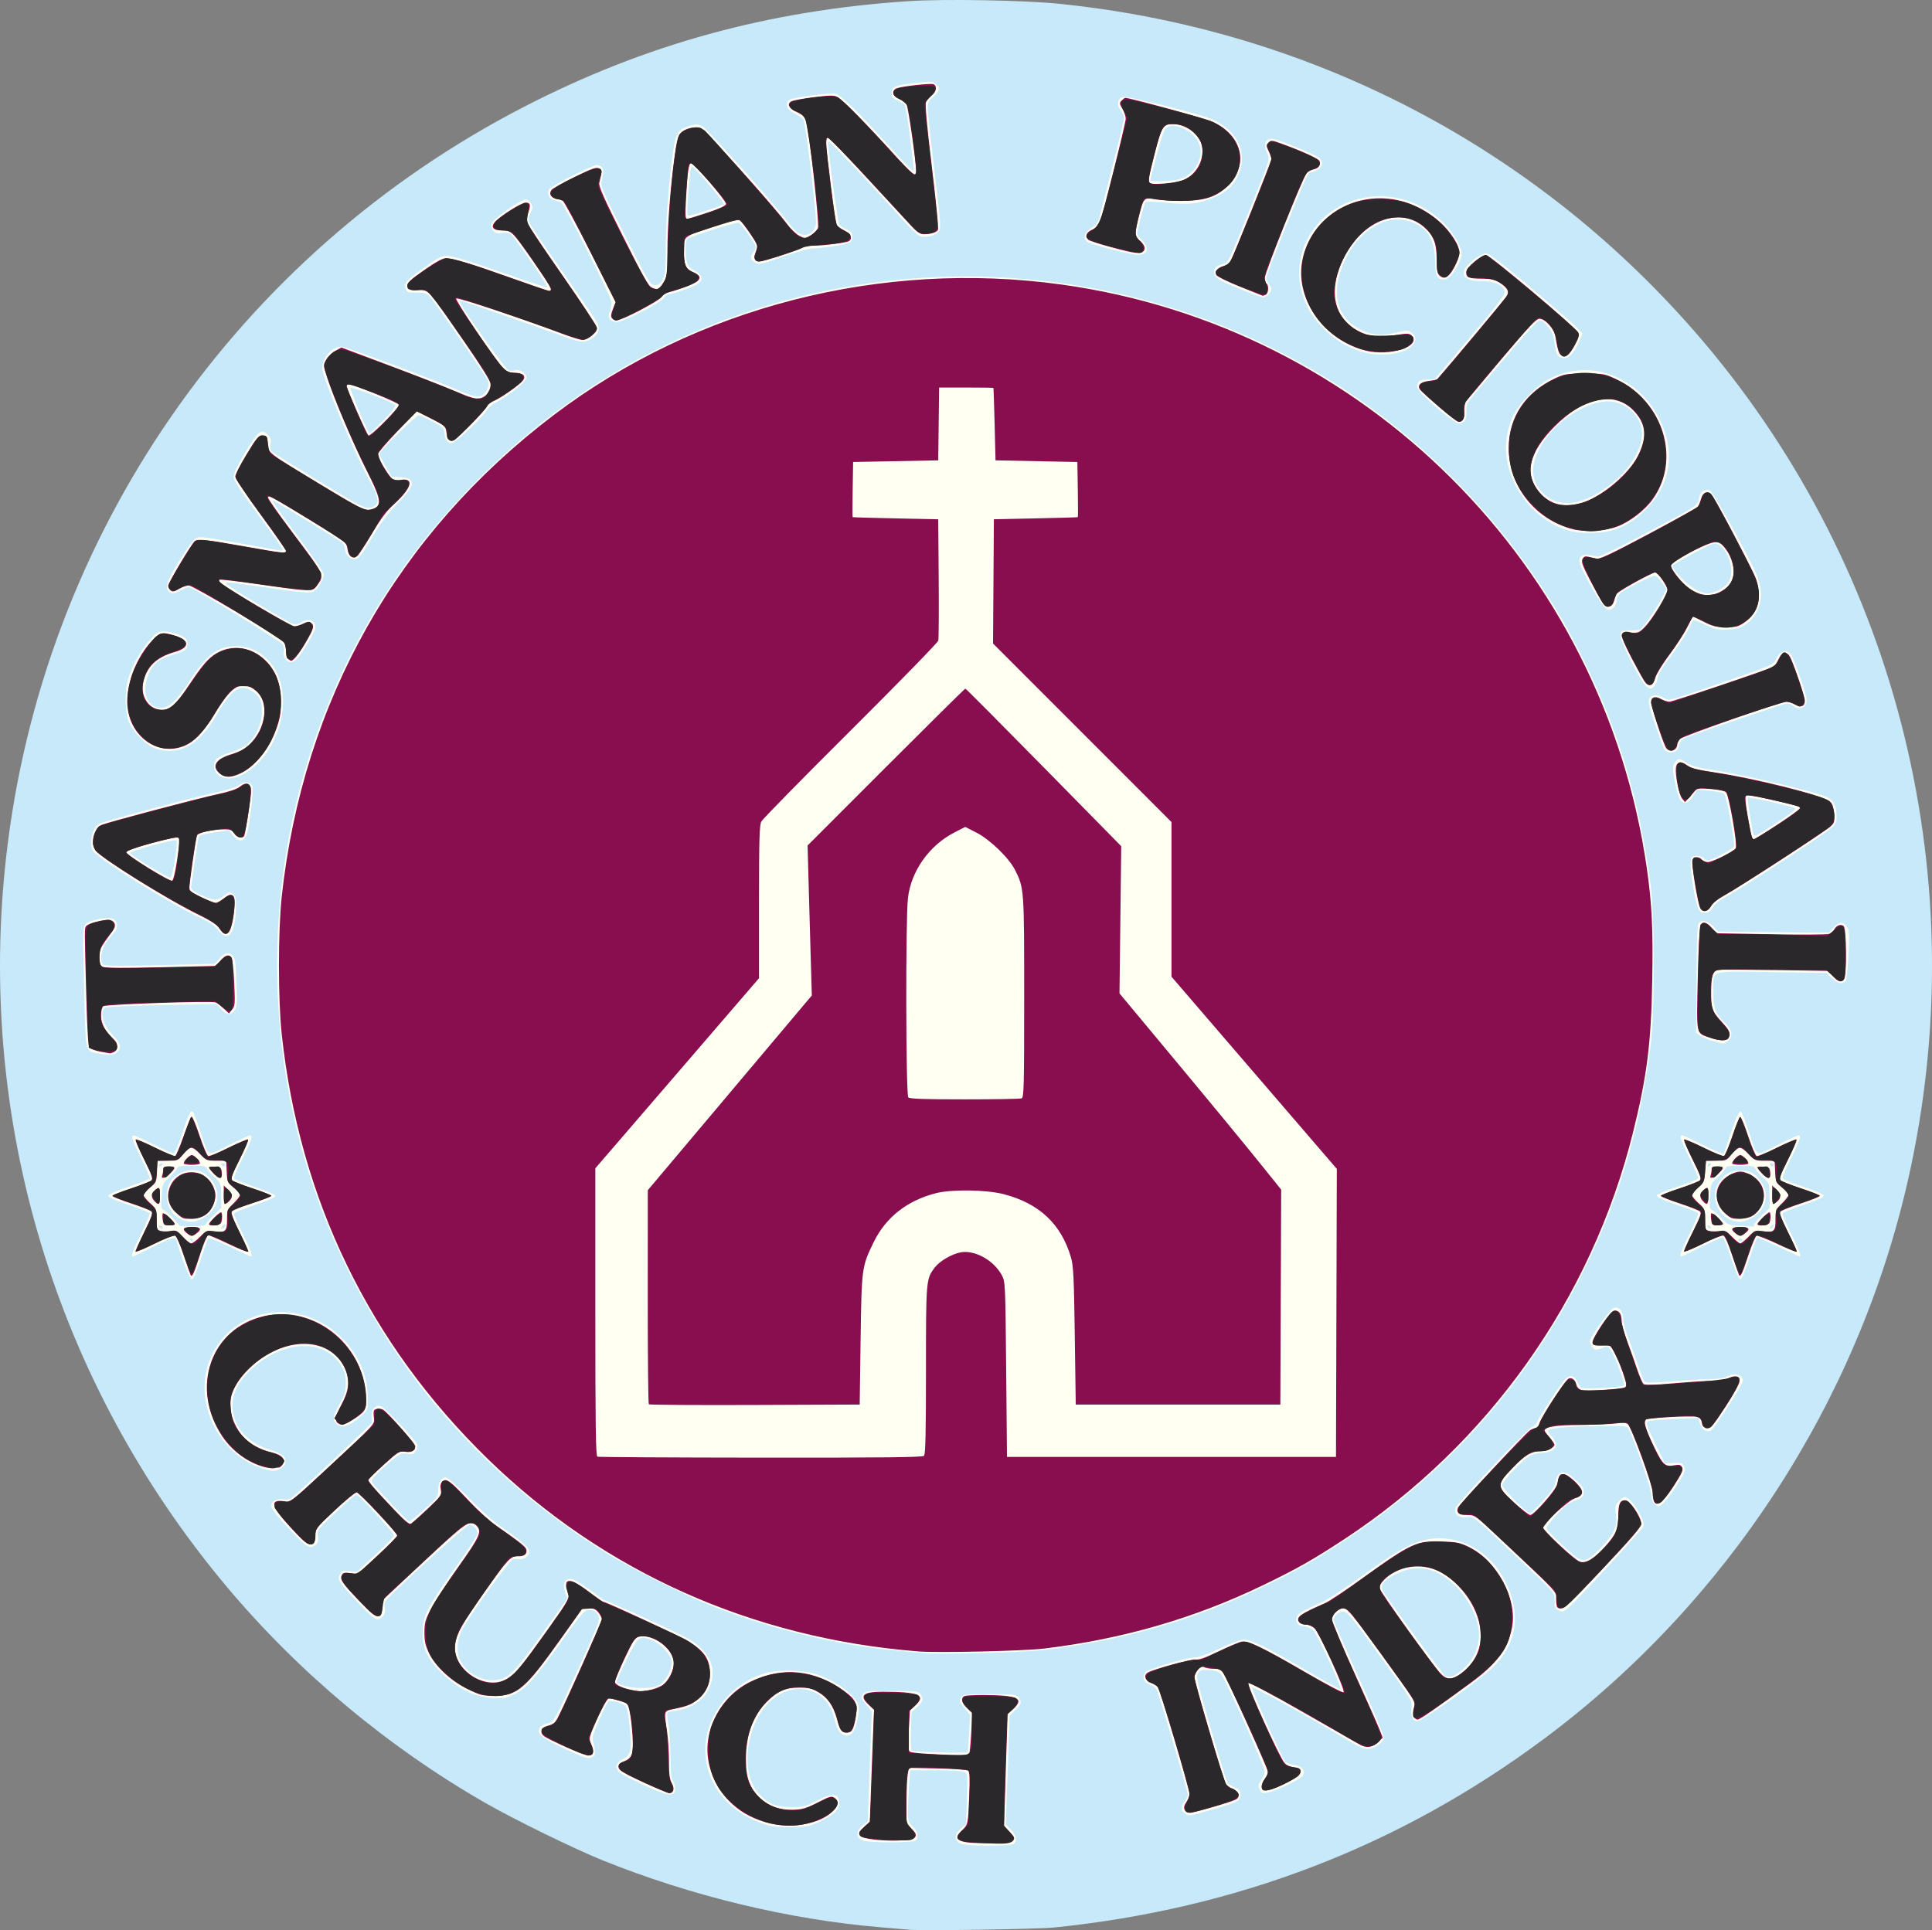
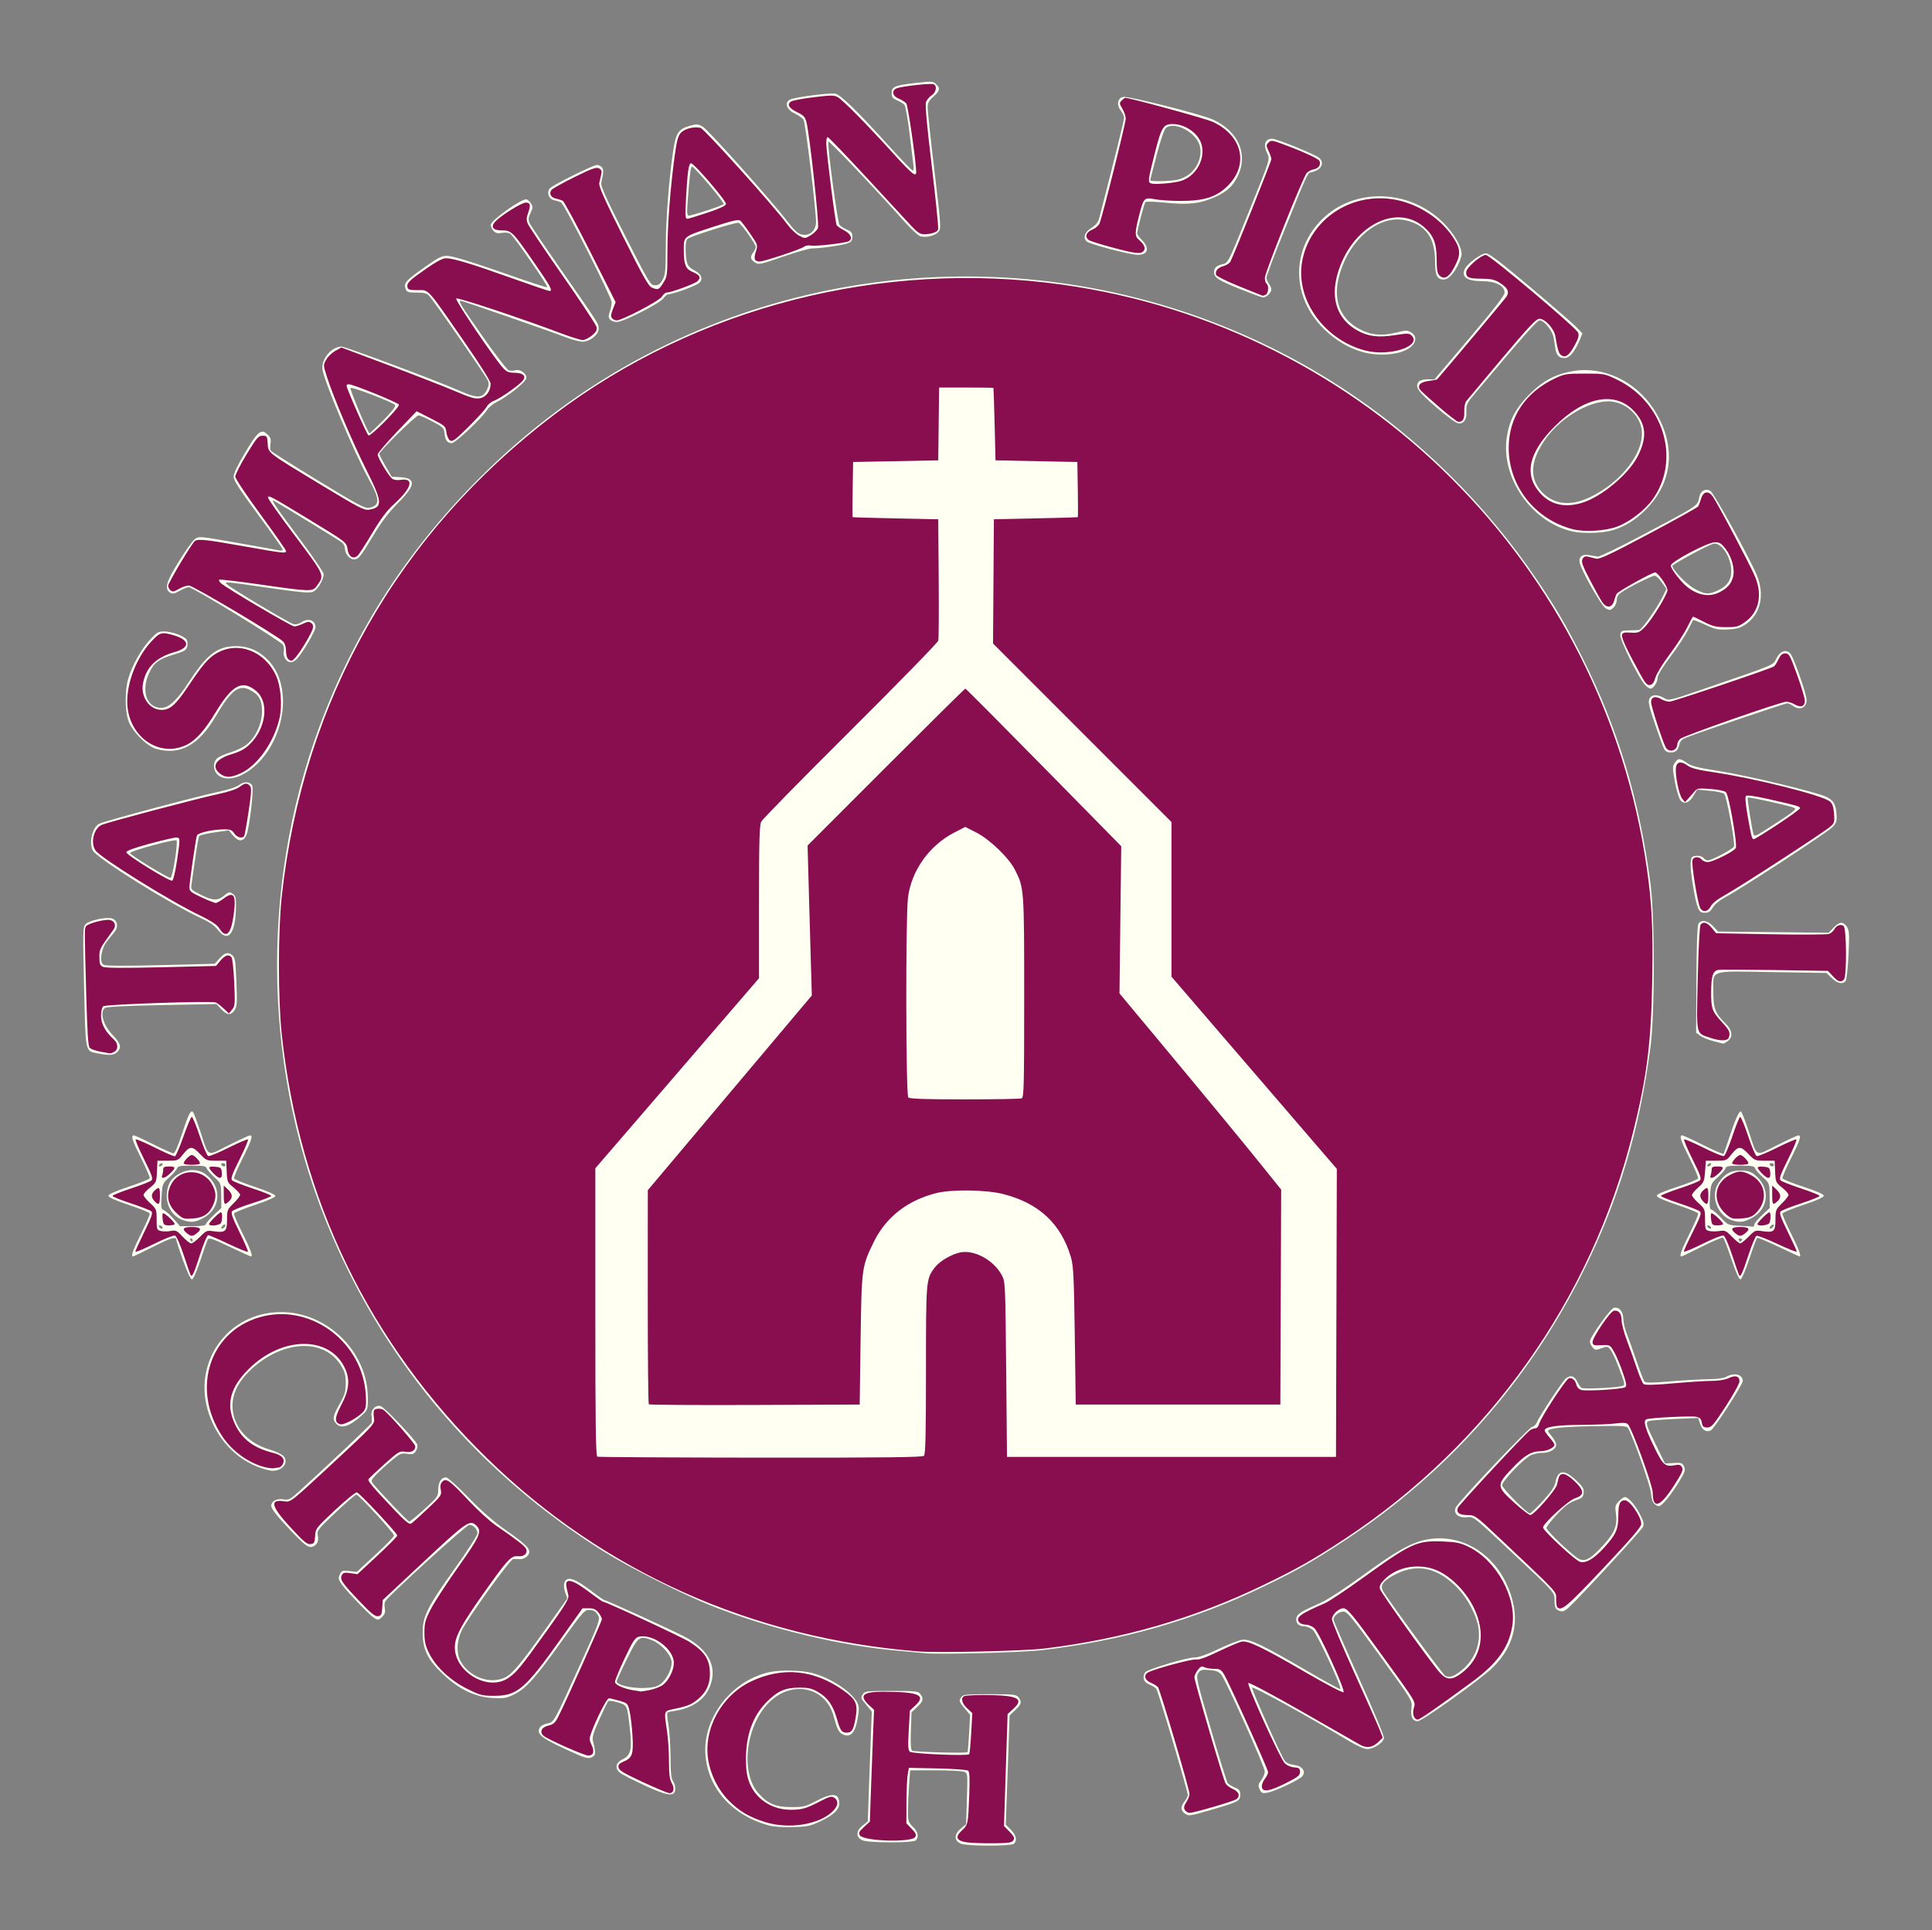
<svg xmlns="http://www.w3.org/2000/svg" width="312.3mm" height="312.07mm" version="1.1" viewBox="0 0 312.3 312.07">
  <rect x="0" y="0" width="312.3" height="312.07" fill="#808080" stroke="none" />
  <g transform="translate(-99.243 3.245)">
    <g transform="translate(147.8 -58.746)" stroke-width=".265">
-       <path d="m98.348 367.5c-0.582-0.055-2.606-0.229-4.498-0.386-14.766-1.225-30.647-5.046-44.979-10.822-4.598-1.853-14.246-6.572-18.949-9.269-15.758-9.035-30.26-21.166-41.869-35.024-27.663-33.022-40.444-75.392-35.606-118.04 5.883-51.857 37.214-97.213 83.724-121.2 19.537-10.077 39.46-15.557 62.045-17.066 5.733-0.383 18.638-0.165 24.342 0.412 40.886 4.132 77.84 23.51 104.25 54.663 31.68 37.376 43.927 87.6 33.053 135.54-8.141 35.89-29.27 68.328-58.85 90.347-23.269 17.321-49.608 27.471-79.11 30.485-2.791 0.285-21.356 0.57-23.548 0.362z" fill="#c8e9fa" />
      <path d="m106.68 353.56c-1.032-0.52-1.016-1.494 0.04-2.375l0.886-0.74 0.132-4.125c0.132-4.124 0.132-4.125-0.48-4.357-0.337-0.128-2.432-0.232-4.657-0.232h-4.044l-0.172 2.422c-0.095 1.332-0.172 3.215-0.172 4.184 0 1.612 0.067 1.827 0.794 2.522 0.829 0.795 1.016 1.656 0.476 2.196-0.449 0.449-7.78 0.429-8.678-0.024-1.026-0.517-1.012-1.479 0.034-2.333l0.879-0.717 0.186-5.382c0.102-2.96 0.248-6.955 0.325-8.877l0.139-3.495-0.923-1.104c-0.842-1.008-0.89-1.153-0.55-1.664 0.354-0.532 0.588-0.56 4.661-0.56 3.939 0 4.319 0.042 4.663 0.514 0.561 0.769 0.466 1.148-0.525 2.08l-0.9 0.846-0.112 2.982c-0.075 1.988-0.014 3.063 0.181 3.226 0.276 0.229 8.794 0.46 8.98 0.243 0.048-0.056 0.159-1.433 0.248-3.061l0.162-2.96-0.928-1.11c-0.847-1.013-0.895-1.159-0.555-1.67 0.354-0.532 0.588-0.56 4.661-0.56 3.94 0 4.319 0.042 4.663 0.514 0.555 0.76 0.47 1.082-0.54 2.049l-0.915 0.877-0.307 8.818-0.307 8.818 0.826 0.852c0.863 0.891 1.046 1.691 0.508 2.229-0.449 0.449-7.78 0.429-8.678-0.024zm-31.089-2.949c-5.813-1.639-9.661-5.926-10.108-11.262-0.502-5.996 4.109-12.059 10.247-13.473 1.745-0.402 5.217-0.343 6.99 0.119 2.282 0.594 4.985 2.118 6.353 3.58 1.325 1.417 1.404 1.797 0.896 4.326-0.367 1.827-1.143 2.542-2.223 2.049-0.72-0.328-0.946-0.763-1.561-3-1.254-4.563-6.404-5.826-10.123-2.483-4.02 3.614-5.082 11.588-1.997 15.002 1.524 1.686 2.744 2.198 5.259 2.207 1.973 7e-3 2.3-0.073 4.048-0.985 2.662-1.389 3.727-1.276 3.727 0.396 0 1.016-0.942 1.901-3.112 2.92-1.574 0.74-2.091 0.846-4.428 0.907-1.68 0.044-3.129-0.066-3.969-0.303zm67.385-1.892c-0.711-0.498-0.726-1.097-0.049-1.962 0.285-0.364 0.52-0.826 0.523-1.028 0.01-0.604-4.798-16.803-5.098-17.177-0.153-0.19-0.674-0.512-1.158-0.714-0.902-0.377-1.155-1.141-0.644-1.947 0.302-0.476 6.756-2.417 8.039-2.417 0.658-3e-5 1.968-0.464 3.833-1.357 1.558-0.746 3.273-1.415 3.809-1.487 1.235-0.166 3.413 0.878 10.54 5.05 2.838 1.661 5.239 2.975 5.335 2.919 0.312-0.18-3.759-8.94-4.442-9.557-0.362-0.327-0.994-0.595-1.405-0.595-0.924 0-1.449-0.59-1.246-1.401 0.157-0.627 0.798-1.016 4.138-2.511 0.946-0.423 3.863-2.335 6.482-4.247 5.632-4.112 8.067-5.464 10.636-5.905 5.091-0.873 10.12 1.909 12.578 6.958 2.534 5.206 1.786 9.982-2.167 13.826-1.95 1.896-11.365 8.626-12.068 8.626-0.839 0-1.201-0.772-1.014-2.161 0.154-1.146 0.153-1.147-5.074-8.356-4.596-6.339-5.314-7.21-5.936-7.21-0.737 0-1.584 0.708-1.584 1.323 0 0.196 1.852 4.454 4.116 9.464 2.264 5.009 4.08 9.36 4.035 9.669-0.107 0.742-1.671 1.77-2.694 1.77-0.518 0-1.684-0.525-3.202-1.442-6.307-3.81-15.359-8.791-15.43-8.491-0.08 0.337 4.541 10.705 5.24 11.756 0.268 0.403 0.759 0.641 1.541 0.745 1.355 0.181 1.986 1.047 1.339 1.835-0.48 0.584-4.496 2.47-5.665 2.66-0.789 0.128-0.945 0.057-1.223-0.554-0.276-0.605-0.241-0.807 0.255-1.478 0.316-0.427 0.574-1.06 0.574-1.405 0-0.749-6.251-14.679-7.011-15.625-0.413-0.513-0.839-0.684-1.936-0.775-1.253-0.104-1.452-0.049-1.815 0.505-0.383 0.584-0.258 1.134 2.043 9.025 1.348 4.621 2.572 8.558 2.72 8.749 0.148 0.19 0.666 0.512 1.15 0.714 0.722 0.302 0.881 0.512 0.881 1.166 0 0.997-0.29 1.158-4.071 2.262-4.233 1.236-4.228 1.235-4.876 0.781zm44.361-22.865c2.275-1.648 3.444-4.251 3.124-6.955-0.25-2.114-1.773-5.006-3.594-6.827-3.091-3.091-6.268-3.789-9.655-2.122-2.082 1.025-2.73 1.81-2.248 2.724 0.596 1.131 9.774 13.667 10.104 13.801 0.701 0.284 1.215 0.143 2.27-0.621zm-131.83 18.256c-1.879-0.87-3.635-1.78-3.903-2.022-0.82-0.742-0.62-1.614 0.491-2.142 1.326-0.631 1.543-1.559 1.16-4.963-0.43-3.831-0.403-3.772-1.955-4.233-0.739-0.22-1.432-0.309-1.539-0.2-0.107 0.11-0.751 1.431-1.43 2.935-0.923 2.046-1.19 2.913-1.057 3.44 0.515 2.043 0.488 2.397-0.209 2.715-0.593 0.27-1.087 0.113-4.285-1.361-3.825-1.763-4.632-2.43-4.113-3.399 0.165-0.309 0.683-0.61 1.222-0.711 1.113-0.209 1.026-0.051 5.522-9.96 2.74-6.037 3.052-6.873 2.77-7.408-0.414-0.786-0.746-0.991-1.614-0.996-0.626-3e-3 -1.161 0.622-4.354 5.089-4.278 5.985-5.744 7.621-7.674 8.565-1.269 0.621-1.651 0.683-3.527 0.575-2.798-0.162-5.385-1.409-7.955-3.833-2.462-2.323-3.292-4.011-3.292-6.696 0-2.689 0.716-4.117 5.255-10.488 1.985-2.785 3.608-5.307 3.608-5.604 0-0.677-0.674-1.371-1.331-1.371-0.46 0-13.05 11.466-13.579 12.367-0.124 0.212-0.157 0.733-0.072 1.158 0.113 0.563 0.012 0.915-0.369 1.297-0.626 0.626-0.77 0.639-1.483 0.14-0.804-0.563-4.316-4.23-5.081-5.305-0.574-0.807-0.618-1.015-0.342-1.62 0.29-0.638 0.416-0.683 1.53-0.558l1.214 0.137 3.01-2.779c1.655-1.528 3.01-2.927 3.01-3.108 0-0.411-5.705-6.623-6.083-6.623-0.152 0-1.655 1.299-3.339 2.887-2.785 2.625-3.049 2.954-2.913 3.635 0.186 0.928-0.015 1.484-0.661 1.829-0.717 0.384-1.275 7e-3 -3.601-2.427-2.249-2.354-3.247-3.616-3.247-4.105 0-0.738 0.859-1.215 1.892-1.05 0.935 0.15 1.117 0.062 2.534-1.216 4.174-3.766 11.696-10.877 11.795-11.15 0.062-0.17 0.057-0.668-0.009-1.107-0.151-0.991 0.661-1.856 1.493-1.591 0.627 0.199 5.603 5.436 5.882 6.191 0.111 0.3 0.02 0.738-0.226 1.09-0.346 0.494-0.574 0.562-1.421 0.427-0.924-0.148-1.139-0.052-2.545 1.131-0.845 0.711-1.942 1.718-2.437 2.239-0.804 0.845-0.861 0.998-0.529 1.421 0.975 1.241 5.669 6.162 5.878 6.162 0.13 0 1.237-0.908 2.459-2.017 2.129-1.933 2.222-2.064 2.222-3.156 0-1.2 0.495-1.967 1.276-1.976 0.244-3e-3 1.873 1.468 3.619 3.268 2.227 2.296 4.11 3.928 6.306 5.466 3.435 2.406 4 3.108 3.207 3.985-0.283 0.313-0.78 0.526-1.167 0.502-0.371-0.023-0.867-0.03-1.104-0.014-0.53 0.035-7.467 9.671-8.371 11.628-0.774 1.677-0.852 3.534-0.2 4.795 1.344 2.599 4.758 3.904 7.193 2.749 1.222-0.58 2.575-2.196 6.678-7.973l3.435-4.837-0.347-0.984c-0.439-1.246-0.141-2.175 0.698-2.174 0.702 1e-3 1.854 0.666 3.957 2.284 0.826 0.635 1.586 1.155 1.69 1.155 0.302 0 10.626 4.711 12.888 5.881 4.208 2.176 5.607 5.295 3.89 8.671-0.863 1.696-2.761 2.914-5.153 3.307-0.582 0.096-1.187 0.212-1.344 0.26-0.201 0.06-0.184 0.662 0.056 2.03 0.188 1.069 0.346 3.436 0.351 5.258 0.008 2.567 0.104 3.448 0.425 3.906 0.228 0.325 0.377 0.917 0.331 1.316-0.14 1.213-1.224 1.057-5.087-0.732zm2.675-16.289c1.084-0.788 2.024-2.796 1.795-3.838-0.256-1.165-1.8-2.778-3.153-3.295-2.031-0.776-2.207-0.643-4.042 3.05-0.904 1.819-1.648 3.453-1.654 3.63-0.017 0.555 2.368 1.127 4.408 1.057 1.422-0.049 2.092-0.202 2.646-0.604zm42.677-5.031c-0.509-0.058-2.407-0.233-4.217-0.39-9.46-0.819-20.478-3.463-30.038-7.209-4.617-1.809-13.517-6.291-17.636-8.882-19.85-12.483-34.833-29.929-43.891-51.105-11.064-25.866-11.782-55.905-1.968-82.31 5.849-15.738 14.589-29.11 26.873-41.114 8.285-8.097 17.591-14.751 27.727-19.826 35.218-17.635 77.446-15.287 110.49 6.144 12.399 8.042 23.462 18.933 31.775 31.28 3.133 4.654 4.704 7.349 7.28 12.494 5.762 11.507 9.231 23.053 10.993 36.586 0.696 5.348 0.699 20.865 5e-3 26.194-1.771 13.598-5.206 25.039-11.001 36.645-8.741 17.505-21.731 32.2-37.994 42.98-5.448 3.611-8.046 5.093-13.679 7.804-11.229 5.403-22.704 8.69-35.671 10.219-3.343 0.394-16.828 0.742-19.044 0.492zm102.33-7.011c-0.33-0.192-0.463-0.604-0.463-1.432 0-1.436 0.313-1.081-7.144-8.078-5.869-5.506-5.967-5.584-6.947-5.46-1.379 0.174-2.281-0.537-1.911-1.507 0.341-0.895 11.94-13.134 12.447-13.134 0.215 0 0.536-0.327 0.714-0.728 0.502-1.134 4.037-6.492 4.642-7.035 0.726-0.652 1.423-0.47 1.877 0.489 0.205 0.435 0.504 0.886 0.663 1.002 0.289 0.211 4.919 0.032 6.32-0.245 0.843-0.166 0.854-0.077-0.387-3.329-0.428-1.122-0.988-2.298-1.243-2.614-0.435-0.537-0.53-0.551-1.466-0.213-0.944 0.341-1.029 0.327-1.491-0.243-0.281-0.347-0.419-0.796-0.324-1.055 0.398-1.081 3.285-5.057 3.789-5.216 0.846-0.268 1.575 0.544 1.575 1.755 0 0.554 0.252 1.637 0.561 2.406 0.308 0.769 1.019 2.751 1.579 4.404 0.56 1.653 1.136 3.147 1.279 3.319 0.2 0.241 1.161 0.238 4.176-0.015 2.154-0.18 4.928-0.339 6.164-0.352 1.425-0.015 2.491-0.162 2.91-0.402 1.264-0.723 2.646-0.37 2.646 0.675 0 0.611-4.675 7.833-5.2 8.035-0.754 0.289-1.372-0.108-1.696-1.09l-0.315-0.953-3.756 0.162c-2.066 0.089-3.959 0.24-4.208 0.336-0.585 0.224-0.468 0.609 1.24 4.08l1.367 2.778 1.391-0.074c1.258-0.067 1.42-0.012 1.69 0.581 0.264 0.58 0.151 0.894-0.98 2.72-0.703 1.135-1.673 2.465-2.156 2.954-0.82 0.832-0.917 0.864-1.47 0.498-0.459-0.304-0.629-0.742-0.759-1.948-0.139-1.291-2.738-8.659-3.683-10.442-0.195-0.367-0.917-0.406-5.859-0.313-4.921 0.092-7.092 0.335-7.092 0.792 0 0.07 0.298 0.482 0.661 0.914 0.364 0.432 0.661 1.008 0.661 1.28 0 0.707-1.012 1.318-2.184 1.318-0.554 0-1.391 0.163-1.859 0.363-1.117 0.476-4.688 4.188-4.688 4.873 0 0.504 4 4.554 4.498 4.554 0.121 0 1.052-0.903 2.069-2.006 1.323-1.436 1.9-2.282 2.03-2.977 0.385-2.063 1.418-2.184 3.333-0.392 1.104 1.032 1.312 1.373 1.245 2.04-0.069 0.695-0.25 0.861-1.374 1.262-0.961 0.342-1.726 0.926-2.964 2.26-0.918 0.989-1.675 1.966-1.682 2.17-0.013 0.396 3.779 4.058 5.057 4.884 1.082 0.699 1.953 0.267 4.064-2.013 1.92-2.074 2.385-3.232 2.107-5.251-0.156-1.137-0.102-1.349 0.497-1.948 0.37-0.37 0.781-0.673 0.914-0.673 0.563 0 1.601 1.133 2.386 2.605 0.665 1.247 0.791 1.711 0.598 2.2-0.218 0.553-9.977 11.162-11.949 12.989-0.846 0.784-1.181 0.862-1.901 0.442zm-209.62-22.944c-3.852-1.332-6.903-4.502-8.332-8.657-2.854-8.295 2.947-16.532 11.643-16.532 7.511 0 14.023 6.459 14.023 13.908 0 1.883-0.013 1.917-1.042 2.847-1.922 1.736-3.278 2.163-4.076 1.282-0.639-0.706-0.551-1.214 0.552-3.177 0.839-1.495 0.99-2.007 0.992-3.371 0.002-1.331-0.135-1.831-0.798-2.903-2.688-4.349-9.211-4.102-14.343 0.543-2.608 2.36-3.615 4.895-2.986 7.517 0.632 2.634 2.751 4.664 5.825 5.579 0.973 0.29 1.98 0.761 2.239 1.047 0.916 1.012-0.132 2.409-1.788 2.385-0.321-5e-3 -1.18-0.215-1.909-0.467zm-12.537-33.54c-0.597-1.683-1.086-3.164-1.086-3.292 0-0.632-0.766-0.413-3.688 1.052-1.751 0.878-3.244 1.596-3.319 1.596-0.383 0 0.002-1.079 1.333-3.732 0.808-1.611 1.426-3.06 1.373-3.22-0.053-0.16-1.578-0.784-3.388-1.387-2.146-0.715-3.291-1.228-3.291-1.472 0-0.245 1.145-0.755 3.297-1.469 1.813-0.602 3.338-1.216 3.388-1.365 0.05-0.149-0.571-1.589-1.379-3.201-1.454-2.9-1.722-3.732-1.2-3.732 0.148 0 1.575 0.655 3.171 1.455 1.596 0.8 3.056 1.455 3.245 1.455 0.205 0 0.755-1.257 1.36-3.109 1.035-3.167 1.374-3.867 1.754-3.632 0.117 0.073 0.656 1.47 1.196 3.106 1.455 4.404 0.949 4.151 4.62 2.31 1.74-0.872 3.284-1.585 3.431-1.585 0.521 0 0.253 0.833-1.201 3.732-0.808 1.611-1.426 3.06-1.373 3.22 0.053 0.16 1.578 0.784 3.388 1.387 2.016 0.672 3.291 1.234 3.291 1.45 0 0.216-1.275 0.778-3.291 1.45-1.81 0.603-3.334 1.228-3.388 1.387-0.053 0.16 0.564 1.609 1.373 3.22 1.308 2.609 1.715 3.732 1.352 3.732-0.065 0-1.612-0.707-3.439-1.57-2.941-1.39-3.349-1.519-3.551-1.125-0.126 0.245-0.672 1.785-1.212 3.422-0.589 1.782-1.123 2.977-1.331 2.977-0.204 0-0.795-1.261-1.433-3.06zm1.56-3.29c0-0.146-0.126-0.265-0.28-0.265s-0.207 0.119-0.117 0.265c0.09 0.146 0.216 0.265 0.28 0.265 0.064 0 0.117-0.119 0.117-0.265zm-4.895-2.117c-0.09-0.146-0.283-0.265-0.428-0.265-0.146 0-0.191 0.119-0.101 0.265 0.09 0.146 0.283 0.265 0.428 0.265 0.146 0 0.191-0.119 0.101-0.265zm10.065-0.018c0.285-0.461-0.04-0.558-0.402-0.121-0.209 0.251-0.229 0.403-0.053 0.403 0.155 0 0.36-0.127 0.456-0.282zm-3.053-0.409c-1.25e-4 -0.162 0.565-0.824 1.256-1.471l1.257-1.176-0.024-1.998c-0.024-1.993-0.026-2-1.113-2.982-0.599-0.541-1.153-1.183-1.23-1.427-0.117-0.368-0.52-0.442-2.396-0.442-1.876 0-2.279 0.074-2.396 0.442-0.077 0.243-0.641 0.894-1.254 1.446-1.091 0.984-1.116 1.044-1.246 3.052-0.122 1.892-0.09 2.068 0.424 2.301 0.306 0.139 1.006 0.769 1.556 1.401l0.999 1.148h2.082c1.353 0 2.082-0.103 2.082-0.295zm-3.541-0.641c-1.785-0.534-2.922-2.332-2.755-4.352 0.138-1.669 0.769-2.594 2.279-3.34 1.339-0.663 2.909-0.571 3.994 0.232 2.723 2.017 2.47 5.639-0.498 7.139-1.249 0.631-1.792 0.689-3.019 0.322zm-3.471-8.987c0.09-0.146 0.044-0.265-0.101-0.265-0.146 0-0.338 0.119-0.428 0.265-0.09 0.146-0.044 0.265 0.101 0.265 0.146 0 0.338-0.119 0.428-0.265zm10.186 0c0-0.146-0.186-0.265-0.412-0.265-0.227 0-0.339 0.119-0.249 0.265 0.09 0.146 0.276 0.265 0.412 0.265 0.137 0 0.249-0.119 0.249-0.265zm243.42 15.216c-0.606-1.818-1.205-3.369-1.333-3.448-0.127-0.079-1.664 0.575-3.414 1.453-1.751 0.878-3.244 1.596-3.319 1.596-0.383 0 3e-3 -1.079 1.333-3.732 0.808-1.611 1.426-3.06 1.373-3.22-0.053-0.16-1.578-0.784-3.388-1.387-2.146-0.715-3.291-1.228-3.291-1.472 0-0.246 1.131-0.741 3.288-1.442 1.808-0.587 3.333-1.201 3.388-1.365 0.055-0.164-0.562-1.617-1.37-3.228-1.454-2.899-1.722-3.732-1.201-3.732 0.148 0 1.69 0.712 3.427 1.583 1.737 0.871 3.207 1.496 3.268 1.389 0.06-0.107 0.442-1.206 0.847-2.443 1.022-3.115 1.667-4.559 1.956-4.38 0.135 0.084 0.688 1.49 1.228 3.126 1.455 4.404 0.949 4.151 4.62 2.31 1.74-0.872 3.284-1.585 3.431-1.585 0.521 0 0.253 0.833-1.201 3.732-0.808 1.611-1.427 3.058-1.375 3.214s1.577 0.771 3.388 1.365c2.155 0.708 3.293 1.211 3.293 1.456 0 0.244-1.145 0.756-3.291 1.472-1.81 0.603-3.334 1.228-3.388 1.387-0.053 0.16 0.564 1.609 1.373 3.22 1.277 2.547 1.714 3.732 1.377 3.732-0.051 0-1.569-0.702-3.373-1.56-1.804-0.858-3.361-1.512-3.458-1.453-0.098 0.059-0.673 1.594-1.279 3.412-0.676 2.029-1.238 3.305-1.454 3.305s-0.778-1.276-1.454-3.305zm1.719-3.045c0.09-0.146-0.029-0.265-0.265-0.265-0.235 0-0.355 0.119-0.265 0.265 0.09 0.146 0.209 0.265 0.265 0.265 0.056 0 0.175-0.119 0.265-0.265zm-5.027-2.117c-0.09-0.146-0.283-0.265-0.428-0.265s-0.191 0.119-0.101 0.265c0.09 0.146 0.283 0.265 0.428 0.265s0.191-0.119 0.101-0.265zm10.065-0.018c0.285-0.461-0.04-0.558-0.402-0.121-0.209 0.251-0.229 0.403-0.053 0.403 0.155 0 0.36-0.127 0.456-0.282zm-3.054-0.343c0-0.198 0.566-0.89 1.257-1.537l1.257-1.176-0.024-1.998c-0.024-1.993-0.026-2-1.113-2.982-0.599-0.541-1.153-1.183-1.23-1.427-0.117-0.368-0.52-0.442-2.396-0.442-1.876 0-2.279 0.074-2.396 0.442-0.077 0.243-0.641 0.894-1.254 1.446-1.093 0.985-1.116 1.041-1.246 3.067-0.113 1.763-0.068 2.084 0.306 2.202 0.241 0.076 0.923 0.665 1.516 1.308 1.06 1.15 1.109 1.17 3.001 1.26 1.058 0.05 2.013 0.115 2.122 0.144 0.109 0.029 0.198-0.11 0.198-0.308zm-3.54-0.707c-2.425-0.726-3.622-4.011-2.214-6.079 0.996-1.463 1.913-1.982 3.506-1.982 1.023 0 1.624 0.154 2.163 0.553 2.786 2.064 2.567 5.668-0.436 7.186-1.249 0.631-1.792 0.689-3.019 0.322zm-3.471-8.987c0.09-0.146 0.044-0.265-0.101-0.265-0.146 0-0.338 0.119-0.428 0.265-0.09 0.146-0.044 0.265 0.101 0.265 0.146 0 0.338-0.119 0.428-0.265zm10.186 0c0-0.146-0.186-0.265-0.412-0.265-0.227 0-0.339 0.119-0.249 0.265 0.09 0.146 0.276 0.265 0.412 0.265 0.137 0 0.249-0.119 0.249-0.265zm-270.92-18.016c-2.078-0.407-1.972 0.102-2.224-10.733-0.215-9.257-0.203-9.702 0.268-10.174 0.584-0.584 3.209-1.167 4.168-0.926 0.921 0.231 1.185 1.322 0.519 2.147-0.274 0.339-0.829 1.03-1.234 1.535-0.98 1.221-1.298 3.435-0.551 3.835 0.331 0.177 3.435 0.193 9.224 0.048l8.725-0.219 0.687-0.769c0.919-1.028 1.433-1.187 2.1-0.647 0.505 0.409 0.571 0.81 0.714 4.338 0.136 3.364 0.098 3.978-0.285 4.563-0.588 0.897-1.224 0.853-2.167-0.151l-0.777-0.827-8.844 0.172c-5.792 0.113-8.965 0.272-9.194 0.463-0.849 0.705-0.263 2.776 1.224 4.327 1.319 1.376 1.523 2.062 0.82 2.765-0.577 0.577-1.252 0.631-3.174 0.254zm261.13-1.984c-0.8-0.212-1.753-0.605-2.117-0.874l-0.661-0.488 0.05-8.653c0.036-6.214 0.138-8.759 0.363-9.031 0.524-0.631 1.492-0.434 2.344 0.477l0.799 0.855 17.876 0.194 0.777-0.819c0.945-0.996 1.581-1.039 2.167-0.144 0.386 0.589 0.419 1.172 0.259 4.551-0.101 2.131-0.312 4.03-0.469 4.22-0.477 0.575-1.34 0.389-2.238-0.481l-0.852-0.826-8.793-0.14c-10.357-0.165-9.505-0.454-9.504 3.231 0 2.656 0.319 3.463 2.016 5.122 1.077 1.053 1.201 2.189 0.305 2.817-0.323 0.227-0.651 0.404-0.728 0.394-0.077-0.01-0.794-0.191-1.595-0.403zm-241.75-18.013c-0.5-0.655-1.353-1.25-2.621-1.828-4.99-2.274-16.896-9.706-17.572-10.969-0.668-1.248-0.071-3.771 1.026-4.335 0.841-0.432 16.123-4.517 19.473-5.205 1.329-0.273 2.7-0.731 3.121-1.042 0.849-0.628 1.729-0.605 2.143 0.056 0.31 0.495-0.456 6.971-0.954 8.065-0.476 1.045-1.266 1.071-2.101 0.071l-0.737-0.882-2.312 0.334c-1.272 0.184-2.386 0.454-2.476 0.6-0.09 0.146-0.367 1.716-0.614 3.489-0.248 1.773-0.518 3.662-0.6 4.197-0.149 0.967-0.14 0.978 1.461 1.786 1.959 0.989 2.76 1.018 3.803 0.141 0.721-0.607 0.853-0.636 1.361-0.295 0.47 0.315 0.56 0.633 0.55 1.929-0.037 4.513-1.252 6.114-2.95 3.888zm-6.908-11.354c0.247-1.589 0.362-2.977 0.255-3.084-0.27-0.272-7.592 1.721-7.521 2.047 0.078 0.356 6.218 4.111 6.552 4.007 0.145-0.045 0.466-1.382 0.713-2.971zm246.16 7.761c-0.492-1.196-1.261-6.001-1.159-7.242 0.076-0.931 0.16-1.034 0.9-1.106 0.497-0.049 0.95 0.081 1.157 0.331 0.187 0.226 0.508 0.41 0.712 0.41 0.615 0 4.075-1.842 4.233-2.253 0.21-0.547-1.192-8.134-1.573-8.514-0.175-0.174-1.235-0.398-2.356-0.498l-2.038-0.182-0.56 0.95c-0.718 1.218-1.522 1.5-2.131 0.748-0.248-0.306-0.65-1.64-0.893-2.965-0.405-2.203-0.407-2.462-0.022-3.049 0.526-0.803 0.807-0.802 1.981 6e-3 0.746 0.513 1.817 0.783 5.174 1.307 4.495 0.702 15.38 3.31 17.265 4.138 1.252 0.55 1.666 1.287 1.74 3.097 0.037 0.927-0.091 1.253-0.748 1.895-0.929 0.909-14.564 9.829-17.046 11.151-1.08 0.575-1.882 1.219-2.207 1.77-0.393 0.667-0.69 0.865-1.292 0.865-0.632 0-0.848-0.164-1.135-0.86zm12.94-13.836c2.657-1.732 3.079-2.096 2.643-2.281-0.844-0.358-7.365-1.797-7.505-1.657-0.137 0.137 0.741 5.652 0.959 6.018 0.187 0.315 0.424 0.189 3.904-2.08zm-252.1-7.548c-0.819-0.644-0.942-1.918-0.258-2.673 0.242-0.267 1.224-0.72 2.183-1.006s2.183-0.884 2.719-1.327c1.42-1.173 2.42-3.377 2.42-5.33 0-1.836-0.523-2.744-2.003-3.481-1.774-0.883-3.016 0.093-5.49 4.311-2.742 4.674-5.83 6.354-9.63 5.236-1.54-0.453-3.904-2.856-4.482-4.555-0.566-1.664-0.576-4.896-0.021-6.784 0.629-2.141 2.083-4.748 3.506-6.288 1.119-1.211 1.382-1.365 2.305-1.352 1.263 0.017 3.269 0.754 3.633 1.334 0.146 0.232 0.187 0.733 0.091 1.114-0.148 0.589-0.458 0.777-2.09 1.262-2.469 0.734-3.289 1.339-4.061 2.997-1.103 2.368-0.695 4.767 0.924 5.438 1.754 0.727 3.098-0.28 5.698-4.266 2.743-4.206 4.486-5.497 7.429-5.503 2.037-4e-3 3.856 0.823 5.322 2.42 2.934 3.196 3.025 9.105 0.213 13.904-2.31 3.942-6.382 6.145-8.409 4.551zm233.71-4.24c-0.163-0.305-0.829-2.118-1.48-4.028-0.953-2.798-1.13-3.59-0.908-4.075 0.335-0.735 1.241-0.789 2.369-0.141 0.801 0.459 0.823 0.454 6.041-1.338 12.334-4.237 11.521-3.896 12.13-5.077 0.626-1.211 1.599-1.528 2.272-0.74 0.538 0.63 2.609 6.554 2.609 7.463 0 1.28-1.147 1.764-2.233 0.942-0.282-0.214-0.699-0.388-0.926-0.387-0.35 1e-3 -12.625 4.155-16.09 5.445-0.837 0.311-1.168 0.599-1.293 1.124-0.247 1.034-0.598 1.367-1.441 1.367-0.493 0-0.854-0.191-1.049-0.555zm-3.089-10.359c-1.038-1.124-4.083-7.272-3.993-8.061 0.08-0.693 0.163-0.738 1.407-0.757 0.728-0.011 1.469-0.041 1.647-0.066 0.418-0.059 2.837-3.478 3.719-5.255l0.682-1.373-0.745-1.075c-0.41-0.591-0.933-1.075-1.162-1.075-0.458 0-4.236 1.892-5.397 2.703-0.497 0.347-0.728 0.741-0.728 1.243 0 0.407-0.244 0.956-0.547 1.23-0.495 0.448-0.612 0.458-1.228 0.107-0.713-0.407-3.957-6.094-4.217-7.393-0.191-0.954 0.438-1.443 1.557-1.212 0.474 0.098 1.1 0.2 1.391 0.227 0.291 0.027 3.307-1.421 6.702-3.218 9.838-5.208 9.364-4.892 9.69-6.446 0.208-0.99 1.058-1.421 1.816-0.921 0.59 0.389 6.364 10.9 7.486 13.627 1.286 3.127 0.612 6.211-1.714 7.85-0.916 0.645-1.442 0.804-2.939 0.889-1.62 0.091-2.032 7e-3 -3.696-0.76-1.03-0.475-1.909-0.815-1.954-0.756-0.044 0.059-0.417 0.787-0.828 1.618-0.411 0.831-1.683 2.757-2.827 4.279-1.222 1.628-2.079 3.025-2.079 3.391 0 0.738-0.684 1.799-1.159 1.799-0.185 0-0.583-0.268-0.885-0.595zm11.723-15.252c1.543-0.701 2.229-1.681 2.222-3.172-0.011-2.282-1.683-4.773-2.948-4.392-1.04 0.313-6.571 3.323-6.571 3.576 0 0.638 2.395 3.084 3.676 3.753 1.652 0.863 2.165 0.896 3.62 0.235zm-231.51 11.036c-0.225-0.322-0.339-0.838-0.257-1.166 0.081-0.324 0.024-0.82-0.128-1.103-0.321-0.6-14.57-9.324-15.228-9.324-0.244 0-0.911 0.268-1.482 0.595-0.814 0.467-1.14 0.532-1.508 0.304-0.984-0.611-0.696-1.675 1.351-4.998 1.075-1.745 2.252-3.394 2.615-3.666 0.651-0.486 0.752-0.477 6.844 0.598 3.401 0.6 6.452 1.151 6.779 1.223 0.327 0.072 0.595 0.015 0.595-0.127 0-0.143-1.785-2.675-3.967-5.627-3.033-4.105-3.967-5.555-3.968-6.162-7.94e-4 -0.508 0.625-1.843 1.736-3.704 2.241-3.754 2.724-4.136 3.828-3.033 0.404 0.404 0.502 0.752 0.391 1.389-0.081 0.467-0.056 0.985 0.056 1.151 0.112 0.165 3.566 2.348 7.675 4.851 6.512 3.966 7.571 4.528 8.25 4.379 1.738-0.382 1.721-1.353-0.082-4.614-2.361-4.269-7.239-15.836-7.501-17.786-0.222-1.652 1.476-3.667 3.09-3.667 0.66 0 15.765 5.655 19.124 7.16 2.781 1.246 3.716 1.208 4.377-0.179 0.333-0.699 0.358-1.018 0.12-1.541-0.357-0.784-8.617-12.717-9.397-13.576-0.443-0.488-0.82-0.595-2.09-0.595-1.364 0-1.577-0.071-1.775-0.595-0.336-0.89 0.029-1.344 2.47-3.079 3.586-2.549 3.532-2.531 5.923-1.923 1.119 0.285 4.808 1.497 8.198 2.693 3.39 1.197 6.227 2.112 6.306 2.033 0.172-0.172-5.315-8.114-5.941-8.6-0.277-0.215-0.791-0.284-1.38-0.184-0.732 0.123-1.043 0.043-1.412-0.365-0.261-0.288-0.433-0.736-0.383-0.997 0.147-0.763 4.769-4.055 5.704-4.062 0.179-0.001 0.511 0.281 0.738 0.628 0.377 0.575 0.373 0.714-0.04 1.581-0.373 0.781-0.397 1.073-0.136 1.644 0.174 0.382 2.319 3.57 4.766 7.085 6.493 9.324 6.386 9.157 6.386 9.978 0 0.966-1.412 2.1-2.613 2.1-0.464 0-1.762-0.352-2.885-0.782-2.819-1.079-16.52-5.833-16.811-5.833-0.422 0 0.003 0.687 3.67 5.929 1.987 2.841 3.839 5.237 4.115 5.324 0.276 0.088 0.746 0.082 1.044-0.013 0.779-0.247 1.893 0.548 1.789 1.278-0.09 0.632-3.062 3.013-4.851 3.885-0.585 0.285-1.26 0.849-1.499 1.252-0.729 1.227-5.128 5.363-5.704 5.363-0.713 0-1.064-0.477-1.169-1.589-0.08-0.847-0.243-1.008-1.94-1.909-1.019-0.541-2.037-0.988-2.264-0.992-0.425-9e-3 -6.335 5.809-6.335 6.236 0 0.132 0.449 1.014 0.998 1.959l0.998 1.719 1.362 0.079c2.645 0.154 2.54 1.297-0.388 4.231-1.415 1.417-2.607 2.983-3.873 5.087-2.207 3.666-2.45 3.965-3.224 3.965-0.688 0-1.429-0.901-1.429-1.738 0-0.309-0.208-0.743-0.463-0.964-0.342-0.298-8.994-5.611-11.025-6.771-0.595-0.34 0.337 1.041 4.062 6.018 2.193 2.93 3.987 5.566 3.987 5.857 0 0.881-0.972 2.501-1.699 2.832-0.558 0.254-1.859 0.142-7.069-0.609-7.402-1.067-7.371-1.065-6.833-0.551 0.642 0.613 10.059 6.238 10.722 6.404 0.365 0.091 0.863-0.018 1.219-0.267 1.126-0.789 2.337-0.391 2.337 0.768 0 0.59-2.05 4.097-2.978 5.094-0.7 0.752-1.376 0.758-1.895 0.018zm15.83-38.558c1.205-1.212 2.023-2.243 1.943-2.447-0.157-0.4-6.996-3.039-7.241-2.794-0.168 0.168 2.838 7.335 3.077 7.335 0.077 0 1.077-0.942 2.221-2.094zm192.14 17.939c-6.575-1.544-11.534-8.718-10.525-15.228 0.432-2.79 1.421-4.665 3.637-6.901 2.212-2.231 4.268-3.322 7.143-3.792 4.839-0.79 9.977 1.62 12.893 6.048 3.658 5.555 3.33 11.537-0.879 16.022-1.825 1.945-3.789 3.181-5.94 3.737-1.714 0.443-4.697 0.497-6.329 0.114zm2.879-5.498c5.32-2.508 9.141-7.696 8.327-11.306-0.473-2.095-2.379-3.82-4.593-4.156-3.202-0.485-8.214 2.295-10.884 6.037-2.557 3.583-2.666 6.59-0.322 8.821 1.905 1.813 4.47 2.02 7.473 0.604zm-24.764-14.521c-3.027-2.595-3.552-3.357-2.873-4.175 0.185-0.222 0.782-0.382 1.429-0.382h1.112l5.662-6.681c3.951-4.663 5.664-6.876 5.669-7.327 0.013-1.13-1.443-1.868-3.685-1.868-2.45 0-3.405-0.724-2.695-2.042 0.482-0.895 2.617-2.45 3.367-2.453 0.505-0.002 2.37 1.418 7.144 5.437 3.553 2.992 6.91 5.907 7.458 6.478l0.998 1.038-0.414 0.997c-0.817 1.967-1.66 2.981-2.479 2.981-0.887 0-1.301-0.417-1.471-1.48-0.068-0.423-0.193-1.218-0.279-1.766-0.179-1.14-1.529-2.839-2.256-2.839-0.432 0-2.195 1.988-10.512 11.857-1.276 1.515-1.402 1.778-1.348 2.825 0.068 1.306-0.35 1.987-1.22 1.987-0.362 0-1.748-0.994-3.606-2.586zm-11.851-8.944c-2.278-0.613-4.527-1.95-6.409-3.81-5.185-5.125-5.276-12.721-0.214-17.704 5.211-5.129 14.055-4.888 19.527 0.534 1.941 1.923 3.268 4.382 2.954 5.476-0.58 2.022-1.88 3.752-2.819 3.752-1.121 0-1.428-0.647-1.428-3.01 0-3.702-1.516-5.817-4.696-6.551-4.193-0.967-8.9 2.77-10.659 8.463-1.27 4.109-0.181 7.309 3.094 9.091 1.812 0.986 3.601 1.171 5.899 0.607 1.733-0.425 1.917-0.427 2.528-0.026 0.903 0.592 0.852 1.533-0.127 2.357-1.422 1.196-4.875 1.566-7.651 0.82zm-121.75-5.288c-0.272-0.328-0.279-0.595-0.032-1.276 0.171-0.474 0.306-1.151 0.298-1.504-0.017-0.82-7.659-15.901-8.189-16.16-0.218-0.107-0.722-0.262-1.12-0.346-0.864-0.181-1.25-1.239-0.697-1.906 0.445-0.536 7.005-3.795 7.639-3.795 0.255 0 0.611 0.177 0.791 0.394 0.304 0.366 0.29 0.689-0.111 2.516-0.11 0.5 0.837 2.595 3.887 8.599 3.879 7.638 4.06 7.938 4.794 7.938 0.6 0 0.868-0.197 1.257-0.922 0.424-0.791 0.494-1.527 0.494-5.176 0-4.399 0.505-10.989 1.194-15.598 0.449-2.998 0.851-3.58 2.845-4.123 0.97-0.264 1.232-0.238 1.951 0.189 0.895 0.533 11.047 11.888 13.608 15.223 1.175 1.529 1.763 2.073 2.389 2.211 1.22 0.268 2.199-0.534 2.298-1.884 0.098-1.323-1.683-16.09-2.01-16.676-0.136-0.243-0.769-0.693-1.406-0.998-1.354-0.65-1.736-1.754-0.782-2.264 0.723-0.387 6.576-1.142 7.348-0.948 0.871 0.219 3.587 2.859 8.278 8.049 2.238 2.476 4.147 4.454 4.242 4.395 0.095-0.059 0.131-0.44 0.08-0.846-0.051-0.407-0.328-2.691-0.616-5.076-0.287-2.385-0.662-4.505-0.834-4.712-0.171-0.206-0.708-0.541-1.192-0.743-0.728-0.304-0.881-0.51-0.881-1.182 0-1.032 0.506-1.239 4.001-1.637 2.399-0.273 2.665-0.258 3.146 0.178 0.744 0.673 0.658 1.115-0.4 2.052-0.729 0.645-0.927 1.021-0.93 1.763-2e-3 0.519 0.494 5.138 1.104 10.265 1.073 9.018 1.093 9.338 0.63 9.851-0.542 0.599-1.943 0.941-2.885 0.704-0.347-0.087-1.556-1.202-2.688-2.477-4.449-5.012-12.14-13.104-12.221-12.859-0.183 0.548 1.505 13.121 1.81 13.49 0.177 0.214 0.719 0.554 1.204 0.757 0.714 0.298 0.881 0.515 0.881 1.143 0 0.6-0.165 0.84-0.728 1.062-0.803 0.317-4.574 0.86-5.781 0.832-0.422-0.01-2.531 0.591-4.687 1.335-3.723 1.285-3.952 1.331-4.564 0.93-0.741-0.485-0.805-0.89-0.256-1.616 0.214-0.282 0.392-0.677 0.397-0.877 0.011-0.459-2.309-3.73-2.771-3.907-0.393-0.151-7.717 2.149-8.249 2.59-0.215 0.178-0.337 0.811-0.318 1.646 0.054 2.35 0.262 2.855 1.424 3.457 1.189 0.616 1.471 1.401 0.739 2.062-0.48 0.434-4.211 1.791-4.923 1.791-0.212 0-0.577 0.292-0.811 0.649-0.523 0.799-6.515 3.849-7.561 3.849-0.408 0-0.896-0.186-1.086-0.414zm15.624-17.61c1.383-0.455 2.618-0.921 2.744-1.037 0.222-0.203-4.733-6.074-5.127-6.074-0.207 0-0.4 1.549-0.684 5.49-0.143 1.987-0.108 2.447 0.188 2.447 0.2 0 1.496-0.372 2.878-0.827zm86.255 12.697c-3.603-1.451-4.233-1.861-4.233-2.751 0-0.688 0.383-1.042 1.384-1.282 0.91-0.217 0.842-0.08 4.558-9.287 3.089-7.654 3.094-7.668 2.677-8.542-0.715-1.499-0.408-2.445 0.792-2.445 0.733 0 6.975 2.554 7.588 3.106 0.902 0.81 0.331 1.927-1.165 2.282-0.783 0.186-0.487-0.445-4.827 10.291-1.397 3.457-2.541 6.5-2.541 6.762s0.175 0.708 0.388 0.991c0.214 0.282 0.392 0.703 0.397 0.936 0.01 0.51-0.814 1.303-1.335 1.285-0.207-7e-3 -1.864-0.613-3.683-1.345zm-21.001-6.462c-1.873-0.495-3.57-1.036-3.77-1.203-0.711-0.59-0.425-1.515 0.683-2.215 0.769-0.486 1.115-0.925 1.305-1.657 2.408-9.31 3.998-15.731 3.998-16.147 0-0.286-0.25-0.838-0.556-1.227-0.692-0.879-0.504-1.934 0.384-2.157 0.785-0.197 12.633 2.787 14.55 3.665 4.064 1.861 5.704 5.532 4.041 9.049-0.786 1.663-1.741 2.562-3.647 3.434-2.394 1.095-4.351 1.328-7.994 0.953-1.729-0.178-3.23-0.226-3.337-0.106-0.19 0.213-1.325 4.575-1.325 5.093 0 0.146 0.357 0.63 0.794 1.077 1.292 1.322 0.937 2.398-0.781 2.361-0.517-0.011-2.472-0.426-4.345-0.921zm12.32-11.829c1.73-1.014 2.664-3.279 2.081-5.045-0.693-2.101-3.989-3.786-5.391-2.756-0.28 0.206-0.847 1.828-1.5 4.3-0.578 2.183-1.053 4.073-1.056 4.2-3e-3 0.127 1.045 0.181 2.328 0.119 1.926-0.092 2.544-0.235 3.537-0.817z" fill="#fffff2" />
      <path d="m107.9 353.4c-1.829-0.227-2.156-0.834-1.021-1.895 1.043-0.975 1.058-1.044 1.236-5.713 0.106-2.784 0.06-3.81-0.182-4.003-0.178-0.143-2.405-0.304-4.949-0.358l-4.624-0.098-0.189 1.058c-0.104 0.582-0.196 2.6-0.204 4.485l-0.015 3.427 0.853 0.881c0.691 0.713 0.799 0.967 0.567 1.335-0.581 0.923-8.329 0.684-8.933-0.276-0.243-0.387-0.13-0.615 0.661-1.341l0.954-0.874 0.175-5.142c0.096-2.828 0.249-6.894 0.339-9.036l0.165-3.895-0.83-0.776c-1.643-1.535-1.005-2.151 2.227-2.151 5.771 0 7.075 0.537 5.308 2.186l-0.918 0.857-0.182 3.183c-0.145 2.54-0.109 3.241 0.179 3.47 0.44 0.349 9.396 0.724 9.595 0.402 0.077-0.124 0.221-1.669 0.321-3.432l0.181-3.206-0.833-0.778c-0.899-0.84-1.085-1.735-0.414-1.993 0.23-0.088 1.57-0.16 2.977-0.158 5.545 5e-3 6.745 0.542 4.93 2.204l-0.957 0.877-0.584 18.092 0.901 0.93c0.732 0.755 0.847 1.015 0.615 1.385-0.24 0.382-0.75 0.46-3.169 0.484-1.585 0.016-3.465-0.044-4.178-0.132zm-32.717-3.278c-2.569-0.782-4.277-1.791-5.983-3.535-1.69-1.727-2.895-4.143-3.28-6.577-0.791-5.001 2.163-10.386 6.94-12.654 5.147-2.443 10.313-1.895 15.111 1.602 1.845 1.345 2.159 2.096 1.782 4.263-0.346 1.986-0.609 2.423-1.459 2.423-0.79 0-1.041-0.358-1.574-2.249-0.606-2.149-1.477-3.399-2.984-4.285-1.059-0.622-1.562-0.742-3.115-0.742-2.247 0-3.449 0.525-5.204 2.273-2.26 2.251-3.395 5.354-3.395 9.282 0 1.665 0.148 2.712 0.527 3.725 1.011 2.703 3.653 4.464 6.697 4.464 1.85 0 2.51-0.193 4.873-1.424 1.313-0.684 1.742-0.799 2.117-0.567 0.824 0.512 0.723 1.384-0.27 2.32-2.214 2.088-6.997 2.833-10.784 1.68zm67.773-1.995c-0.19-0.354-0.123-0.686 0.254-1.257 0.281-0.426 0.512-1.013 0.513-1.303 2e-3 -0.739-4.752-16.858-5.098-17.281-0.155-0.19-0.679-0.512-1.164-0.714-0.981-0.41-1.195-1.269-0.418-1.68 1.097-0.58 7.082-2.191 7.702-2.072 0.467 0.089 1.607-0.317 3.665-1.306 1.643-0.79 3.327-1.504 3.743-1.587 1.037-0.207 3.367 0.915 10.458 5.036 3.184 1.851 5.889 3.266 6.01 3.145 0.315-0.315-3.913-9.618-4.695-10.332-0.359-0.327-0.988-0.595-1.399-0.595s-0.882-0.164-1.048-0.363c-0.663-0.799 0.105-1.375 4.122-3.097 0.641-0.275 3.452-2.15 6.247-4.168 7.708-5.565 8.647-5.99 12.855-5.822 2.163 0.087 2.809 0.223 4.142 0.871 4.556 2.218 7.879 8.356 7.025 12.976-0.638 3.451-2.457 5.914-6.631 8.977-5.664 4.157-8.284 5.972-8.62 5.972-0.613 0-0.92-0.899-0.64-1.875 0.304-1.059 0.531-0.685-5.372-8.841-4.608-6.367-5.361-7.276-6.025-7.276-0.756 0-1.838 1.041-1.838 1.768 0 0.369 1.627 4.26 3.615 8.646 1.988 4.386 3.835 8.545 4.104 9.241l0.489 1.266-0.641 0.641c-0.958 0.958-1.942 1.113-3.057 0.481-0.516-0.292-4.73-2.704-9.365-5.36-4.7-2.693-8.528-4.728-8.655-4.601-0.28 0.28 5.081 12.114 5.868 12.952 0.34 0.362 0.948 0.634 1.525 0.682 0.825 0.069 0.959 0.172 0.959 0.742 0 0.565-0.329 0.827-2.249 1.794-2.679 1.35-3.795 1.535-3.921 0.652-0.047-0.328 0.162-0.909 0.463-1.292 0.301-0.383 0.548-0.884 0.548-1.114 0-0.47-6.328-14.515-7.141-15.849-0.453-0.744-0.669-0.86-1.604-0.86-0.594 0-1.302-0.119-1.573-0.264-0.395-0.211-0.602-0.125-1.041 0.433-0.301 0.383-0.548 0.927-0.548 1.21 0 0.625 4.618 16.378 5.023 17.135 0.158 0.296 0.7 0.71 1.204 0.921 1.026 0.429 1.241 1.276 0.434 1.708-0.745 0.399-6.77 2.142-7.403 2.142-0.309 0-0.678-0.217-0.82-0.481zm44.643-22.036c3.37-2.478 4.131-6.49 2.036-10.728-1.213-2.454-3.412-4.739-5.59-5.809-2.905-1.427-6.706-0.846-8.834 1.349-0.652 0.673-0.823 1.039-0.7 1.504 0.182 0.69 8.506 12.31 9.775 13.645 1.038 1.093 1.867 1.102 3.313 0.039zm-132.25 17.545c-3.068-1.426-3.853-1.9-3.92-2.364-0.064-0.448 0.127-0.668 0.839-0.965 1.376-0.575 1.588-1.191 1.417-4.117-0.081-1.392-0.285-3.154-0.454-3.915-0.302-1.365-0.325-1.391-1.656-1.786-0.742-0.22-1.512-0.401-1.711-0.401-0.337 0-2.051 3.365-2.869 5.631-0.315 0.873-0.307 1.115 0.065 1.894 0.516 1.083 0.319 1.735-0.525 1.735-0.65 0-6.458-2.564-7.197-3.178-0.73-0.606-0.374-1.408 0.741-1.67 0.833-0.196 1.107-0.443 1.622-1.464 1.349-2.672 7.033-15.39 7.033-15.737 0-0.203-0.247-0.683-0.548-1.066-0.422-0.537-0.782-0.697-1.564-0.697h-1.016l-3.522 4.961c-5.732 8.074-7.022 9.182-10.7 9.19-1.987 4e-3 -2.296-0.074-4.415-1.125-2.729-1.352-5.093-3.57-6.185-5.801-0.583-1.191-0.734-1.869-0.734-3.298 0-1.583 0.127-2.045 1.065-3.855 0.586-1.131 2.575-4.182 4.42-6.781 3.464-4.878 3.842-5.731 2.939-6.633-1.054-1.054-1.562-0.709-8.521 5.798l-6.645 6.214-0.081 1.26c-0.07 1.086-0.165 1.272-0.691 1.347-0.479 0.068-1.133-0.464-3.043-2.477-2.8-2.951-3.155-3.482-2.789-4.168 0.212-0.396 0.458-0.451 1.385-0.312l1.128 0.169 3.221-2.99c1.772-1.644 3.22-3.113 3.218-3.264-0.004-0.381-6.075-6.869-6.527-6.976-0.202-0.048-1.786 1.24-3.519 2.861-3.079 2.88-3.154 2.977-3.232 4.188-0.071 1.102-0.154 1.248-0.746 1.318-0.548 0.064-1.121-0.416-3.241-2.717-3.187-3.458-3.431-4.607-0.892-4.195 0.893 0.145 1.09-9e-3 6.696-5.205 7.898-7.321 7.851-7.27 7.695-8.291-0.07-0.46-0.074-0.986-0.009-1.168 0.129-0.36 1.097-0.44 1.543-0.128 0.898 0.63 5.147 5.478 5.147 5.873 0 0.737-0.601 1.066-1.64 0.898-0.889-0.144-1.087-0.026-3.344 1.998-1.32 1.183-2.475 2.273-2.566 2.421-0.179 0.29 0.528 1.137 4.15 4.962 1.673 1.767 2.438 2.403 2.705 2.249 0.205-0.118 1.411-1.197 2.68-2.399 2.205-2.088 2.299-2.224 2.138-3.083-0.121-0.644-0.049-1.018 0.253-1.321 0.621-0.621 1.194-0.209 4.24 3.054 1.446 1.549 3.462 3.384 4.481 4.077 3.136 2.135 4.655 3.316 4.821 3.746 0.28 0.729-0.309 1.274-1.283 1.187-1.161-0.103-1.668 0.438-5.532 5.9-3.373 4.768-4.46 6.689-4.67 8.254-0.568 4.238 5.183 7.906 8.64 5.51 1.334-0.924 2.039-1.793 6.338-7.81 2.912-4.076 3.469-5.005 3.33-5.556-0.446-1.771-0.454-2.113-0.056-2.266 0.527-0.202 1.608 0.373 3.756 1.999 0.962 0.728 1.826 1.324 1.919 1.324 0.446 0 12.801 5.742 13.958 6.488 2.512 1.618 3.307 2.868 3.307 5.197 0 1.632-0.559 2.871-1.779 3.942-1.08 0.948-1.744 1.235-3.91 1.689-1.815 0.381-1.75 0.186-1.233 3.672 0.169 1.138 0.307 3.302 0.307 4.807 0 2.075 0.107 2.924 0.442 3.508 0.503 0.877 0.329 1.657-0.368 1.647-0.259-4e-3 -2.198-0.81-4.308-1.79zm1.044-14.868c0.759-0.144 1.742-0.519 2.184-0.834 0.917-0.653 1.786-2.366 1.793-3.535 0.014-2.269-3.415-4.826-5.702-4.252-0.567 0.142-0.955 0.742-2.251 3.484-0.861 1.821-1.565 3.533-1.565 3.805 0 0.506 1.58 1.179 3.307 1.409 0.437 0.058 0.807 0.123 0.824 0.145 0.017 0.022 0.651-0.078 1.41-0.222zm43.539-6.254c-26.898-2.126-50.923-12.872-69.689-31.172-19.112-18.637-30.399-41.939-33.265-68.675-0.594-5.537-0.592-16.661 0.003-22.172 3.414-31.63 18.762-58.798 44.026-77.93 23.02-17.434 52.907-25.099 82.077-21.052 48.91 6.786 87.594 45.414 94.569 94.431 0.816 5.736 1.011 9.756 0.869 17.951-0.179 10.303-0.856 15.665-3.13 24.779-6.701 26.861-23.352 50.337-46.535 65.611-5.093 3.355-7.73 4.851-13.255 7.517-11.075 5.344-22.573 8.678-35.296 10.235-3.289 0.402-17.192 0.727-20.373 0.475zm0.873-31.637c0.239-0.239 0.318-3.679 0.318-13.857 0-14.638 8e-3 -14.728 1.444-16.611 0.771-1.011 2.744-2.161 4.156-2.423 2.286-0.424 5.369 1.285 6.656 3.689 0.566 1.058 0.578 1.325 0.708 15.232l0.132 14.155h53.181l0.135-46.574-4.436-5.155c-2.44-2.836-8.453-9.827-13.363-15.536l-8.927-10.381v-25.004l-28.846-28.864 0.069-10.045 0.069-10.045 6.747-0.144c3.711-0.079 6.779-0.168 6.819-0.198 0.04-0.03 0.04-2.049 0-4.487l-0.073-4.432-13.229-0.265-0.145-5.821c-0.08-3.201-0.169-5.851-0.198-5.887-0.029-0.036-2.015-0.066-4.414-0.066h-4.361l-0.142 11.774-13.758 0.265-0.073 4.432c-0.04 2.438-0.04 4.457 0 4.487 0.04 0.03 3.168 0.119 6.952 0.198l6.879 0.144 0.074 9.525c0.041 5.239 0.011 9.781-0.065 10.095-0.076 0.313-6.46 6.862-14.187 14.552-7.727 7.69-14.216 14.304-14.421 14.697-0.305 0.584-0.372 2.957-0.372 13.025v12.31l-8.259 9.597c-4.543 5.278-10.496 12.193-13.229 15.365l-4.97 5.768v23.248c0 18.351 0.07 23.276 0.331 23.382 0.182 0.073 12.064 0.143 26.405 0.154 19.951 0.016 26.149-0.054 26.392-0.297zm-44.483-8.324c-0.098-0.098-0.175-7.927-0.171-17.398l0.008-17.22 26.513-31.485-0.167-5.689c-0.092-3.129-0.246-8.584-0.342-12.122l-0.176-6.433 12.673-12.683c6.97-6.976 12.742-12.683 12.828-12.683s5.79 5.733 12.677 12.739l12.522 12.739-0.141 11.899-0.141 11.899 5.865 7.045c8.695 10.445 14.264 17.2 17.44 21.156l2.832 3.527-0.068 17.375-0.068 17.375h-33.073l-0.155-11.112c-0.132-9.478-0.223-11.344-0.616-12.683-1.585-5.398-5.13-8.73-10.87-10.22-2.806-0.728-8.45-0.809-10.98-0.156-4.635 1.195-8.073 3.897-10.021 7.877-1.951 3.985-1.974 4.153-2.136 15.844l-0.145 10.451-16.953 0.068c-9.324 0.037-17.034-0.012-17.132-0.11zm60.257-49.463c0.375-0.144 0.419-1.831 0.419-16.349 0-17.569-8e-3 -17.674-1.49-20.603-0.984-1.944-4.056-4.908-6.249-6.028l-1.786-0.913-1.786 0.921c-4.05 2.088-6.981 6.238-7.478 10.589-0.392 3.431-0.342 31.828 0.057 32.226 0.234 0.234 2.623 0.318 9.107 0.318 4.834 0 8.977-0.072 9.207-0.161zm86.584 82.27c-0.097-0.097-0.176-0.693-0.176-1.324 0-1.279 0.516-0.724-9.128-9.823-3.918-3.696-3.985-3.745-5.193-3.751-1.36-8e-3 -1.864-0.397-1.549-1.198 0.193-0.491 10.686-11.776 11.616-12.493 0.23-0.177 0.624-0.326 0.876-0.331 0.276-5e-3 0.529-0.297 0.637-0.736 0.241-0.978 4.242-7.12 4.771-7.323 0.536-0.206 1.049 0.222 1.256 1.046 0.1 0.398 0.418 0.711 0.829 0.814 0.868 0.218 6.533-0.136 7.02-0.439 0.314-0.195 0.253-0.589-0.373-2.424-0.411-1.205-1.043-2.7-1.404-3.322-0.652-1.123-0.666-1.131-2.031-1.058-1.204 0.064-1.382 7e-3 -1.44-0.457-0.085-0.684 2.828-5 3.452-5.115 0.757-0.14 1.244 0.467 1.244 1.553 0 0.552 0.399 2.055 0.887 3.341 0.488 1.286 1.209 3.311 1.603 4.501 0.394 1.19 0.871 2.292 1.061 2.45 0.249 0.207 1.591 0.177 4.814-0.109 2.457-0.218 5.267-0.398 6.245-0.399 1.095-2e-3 2.126-0.17 2.688-0.438 1.102-0.525 1.753-0.332 1.753 0.522 0 0.349-1 2.168-2.223 4.043-1.986 3.047-2.303 3.409-2.974 3.409-0.625 0-0.774-0.131-0.887-0.783-0.106-0.615-0.308-0.818-0.94-0.948-0.836-0.171-7.38 0.162-8.021 0.408-0.562 0.216-0.199 1.499 1.286 4.545 1.405 2.88 1.743 3.174 3.316 2.879 0.712-0.134 0.943-0.065 1.162 0.344 0.225 0.421-0.015 0.957-1.375 3.059-2.195 3.394-3.354 3.749-3.364 1.031-4e-3 -1.173-3.39-10.483-4.028-11.077-0.242-0.225-0.803-0.257-1.929-0.108-0.873 0.115-3.425 0.219-5.67 0.232-3.9 0.021-5.84 0.32-5.84 0.9 0 0.133 0.357 0.649 0.794 1.147 0.437 0.497 0.794 1.012 0.794 1.144 0 0.483-1.202 1.064-2.202 1.064-1.543 0-2.617 0.645-4.668 2.805-2.536 2.67-2.522 2.896 0.352 5.505 1.217 1.105 2.391 2.009 2.608 2.009 0.584 0 4.116-4.027 4.316-4.92 0.353-1.576 0.426-1.694 1.042-1.694 0.377 0 1.102 0.469 1.852 1.198 1.547 1.503 1.549 2.217 7e-3 2.716-1.074 0.347-5.159 4.079-5.159 4.713 0 0.508 5.245 5.375 5.995 5.563 0.993 0.249 2.262-0.513 3.939-2.366 1.868-2.064 2.237-2.911 2.237-5.13 0-1.857 0.261-2.46 1.065-2.46 0.818 0 2.639 2.651 2.639 3.841 0 0.466-1.635 2.369-6.124 7.129-5.911 6.267-6.775 6.999-7.458 6.316zm-208.77-22.608c-2.663-0.624-5.375-2.56-7.005-5.001-5.261-7.879-1.885-17.535 6.809-19.474 7.878-1.757 15.837 4.398 16.37 12.659 0.1 1.553 0.036 2.19-0.267 2.646-0.602 0.906-3.234 2.4-3.873 2.197-0.956-0.303-0.903-1.068 0.222-3.192 1.233-2.327 1.399-4.008 0.576-5.819-2.414-5.314-10.116-5.302-15.522 0.025-3.091 3.046-3.788 5.791-2.28 8.979 1.155 2.442 3.036 3.85 6.201 4.643 1.427 0.357 1.959 1.004 1.513 1.837-0.156 0.291-0.448 0.529-0.649 0.529-0.201 0-0.524 0.047-0.718 0.105-0.194 0.058-0.814-3e-3 -1.378-0.135zm-12.138-31.102c-0.07-0.122-0.572-1.57-1.117-3.217-0.571-1.729-1.161-3.062-1.395-3.151-0.224-0.086-1.748 0.513-3.411 1.341-1.653 0.823-3.006 1.385-3.006 1.249s0.657-1.587 1.461-3.224c1.169-2.382 1.394-3.04 1.125-3.291-0.185-0.173-1.676-0.755-3.313-1.294s-2.977-1.079-2.977-1.2c0-0.121 1.339-0.662 2.977-1.2s3.133-1.126 3.325-1.306c0.285-0.267 0.072-0.882-1.18-3.397-0.841-1.689-1.456-3.142-1.369-3.23 0.088-0.088 1.493 0.509 3.122 1.326 1.629 0.817 3.086 1.444 3.236 1.394 0.151-0.05 0.767-1.495 1.37-3.211 0.603-1.716 1.203-3.139 1.333-3.164 0.131-0.025 0.707 1.363 1.28 3.083 0.573 1.72 1.195 3.187 1.382 3.258 0.186 0.071 1.674-0.54 3.307-1.358 1.632-0.819 3.04-1.417 3.127-1.329 0.088 0.088-0.528 1.541-1.369 3.23-1.252 2.514-1.465 3.13-1.18 3.397 0.192 0.18 1.688 0.767 3.325 1.306 1.637 0.539 2.977 1.078 2.977 1.198 0 0.12-1.353 0.644-3.007 1.165-1.654 0.521-3.142 1.11-3.307 1.308-0.232 0.28 0.031 1.034 1.165 3.347 0.806 1.642 1.431 3.08 1.389 3.196-0.042 0.116-1.433-0.436-3.09-1.227-1.658-0.79-3.158-1.437-3.335-1.437-0.177 0-0.765 1.395-1.311 3.109-0.982 3.085-1.292 3.757-1.536 3.33zm1.529-6.182c0.973-0.996 1.112-1.055 2.144-0.9 1.936 0.29 2.214 0.06 2.214-1.835 0-1.574 0.047-1.695 1.058-2.682 0.582-0.568 1.058-1.182 1.058-1.364 0-0.182-0.471-0.709-1.047-1.172-1.008-0.81-1.05-0.907-1.125-2.592l-0.077-1.751h-1.601c-1.544 0-1.64-0.041-2.691-1.145-1.238-1.301-1.613-1.263-2.825 0.284-0.634 0.809-0.776 0.862-2.336 0.862h-1.661l-0.077 1.751c-0.075 1.685-0.117 1.782-1.125 2.592-0.576 0.463-1.047 1.001-1.047 1.195s0.476 0.784 1.058 1.31c1.025 0.926 1.058 1.01 1.058 2.648 0 1.595 0.039 1.702 0.677 1.862 0.373 0.093 1.092 0.092 1.599-3e-3 0.836-0.157 1.015-0.072 1.928 0.917 0.553 0.599 1.179 1.09 1.39 1.09 0.211 0 0.852-0.479 1.424-1.065zm-2.095-0.547c-0.906-0.713-0.668-1.034 0.765-1.034 1.321 0 1.648 0.282 0.986 0.85-0.83 0.712-1.049 0.735-1.751 0.183zm-3.936-2.158c-0.072-0.473-0.072-0.96-2.04e-4 -1.081 0.139-0.235 1.923 1.368 1.923 1.728 0 0.117-0.403 0.213-0.896 0.213-0.808 0-0.909-0.085-1.027-0.86zm7.479 0.647c0-0.258 1.669-1.904 1.931-1.904 0.228 0 0.245 1.126 0.025 1.698-0.166 0.432-1.956 0.62-1.956 0.206zm-5.296-1.817c-1.36-1.268-1.677-2.824-0.907-4.446 1.306-2.752 5.177-2.849 6.683-0.169 0.668 1.188 0.726 2.08 0.215 3.28-0.635 1.491-1.573 2.127-3.323 2.254-1.513 0.109-1.596 0.081-2.668-0.919zm-3.527-1.893c-0.569-0.629-0.554-1.181 0.046-1.724 0.733-0.664 0.839-0.552 0.839 0.885 0 1.42-0.194 1.603-0.885 0.839zm11.204-1.018v-1.501l0.661 0.621c0.784 0.737 0.84 1.344 0.178 1.943-0.744 0.673-0.839 0.553-0.839-1.063zm-9.95-3.151c0.088-0.23 0.161-0.647 0.161-0.926 0-0.404 0.19-0.508 0.926-0.508 1.12 0 1.154 0.212 0.184 1.141-0.825 0.791-1.524 0.951-1.271 0.292zm8.28-0.324c-0.944-0.986-0.899-1.157 0.281-1.06 0.906 0.075 0.999 0.157 1.075 0.942 0.105 1.089-0.385 1.131-1.356 0.118zm-4.77-1.553c-0.22-0.22 0.861-1.409 1.281-1.409 0.421 0 1.502 1.188 1.281 1.409-0.098 0.098-0.675 0.179-1.281 0.179-0.606 0-1.183-0.081-1.281-0.179zm251.38 17.995c-0.07-0.122-0.572-1.57-1.116-3.217-0.571-1.729-1.161-3.062-1.395-3.151-0.224-0.086-1.748 0.513-3.411 1.341-1.653 0.823-3.006 1.376-3.006 1.229s0.664-1.592 1.476-3.21c1.214-2.421 1.413-3.001 1.125-3.271-0.193-0.181-1.691-0.77-3.328-1.308s-2.977-1.079-2.977-1.2c0-0.121 1.339-0.662 2.977-1.2s3.133-1.126 3.325-1.306c0.285-0.267 0.072-0.882-1.18-3.397-0.841-1.689-1.456-3.142-1.369-3.23 0.088-0.088 1.495 0.51 3.127 1.329s3.12 1.43 3.307 1.358c0.186-0.071 0.798-1.508 1.36-3.192 0.561-1.684 1.13-3.092 1.263-3.128 0.133-0.036 0.712 1.341 1.285 3.062 0.573 1.72 1.195 3.187 1.382 3.258 0.186 0.071 1.674-0.54 3.307-1.358 1.632-0.819 3.04-1.417 3.127-1.329 0.088 0.088-0.528 1.541-1.369 3.23-1.252 2.514-1.465 3.13-1.18 3.397 0.192 0.18 1.688 0.767 3.325 1.306s2.977 1.079 2.977 1.2c0 0.121-1.339 0.662-2.977 1.2s-3.128 1.121-3.313 1.294c-0.269 0.252-0.045 0.909 1.125 3.291 0.804 1.637 1.461 3.082 1.461 3.21s-1.389-0.419-3.088-1.217c-1.698-0.798-3.233-1.395-3.411-1.327-0.178 0.068-0.768 1.472-1.311 3.12-0.992 3.009-1.283 3.627-1.517 3.217zm1.534-6.192c0.985-1.013 1.112-1.066 2.174-0.909 1.933 0.286 2.179 0.081 2.179-1.815 0-1.574 0.048-1.695 1.058-2.682 0.582-0.568 1.058-1.182 1.058-1.364 0-0.182-0.471-0.709-1.047-1.172-1.008-0.81-1.05-0.907-1.125-2.592l-0.077-1.751h-1.601c-1.544 0-1.64-0.041-2.691-1.145-1.238-1.301-1.613-1.263-2.825 0.284-0.634 0.809-0.776 0.862-2.336 0.862h-1.661l-0.132 1.738c-0.122 1.607-0.207 1.804-1.125 2.607-0.546 0.478-0.992 1.021-0.992 1.207 0 0.186 0.476 0.769 1.058 1.295 1.025 0.926 1.058 1.01 1.058 2.648 0 1.581 0.043 1.703 0.657 1.857 0.361 0.091 1.105 0.095 1.654 9e-3 0.908-0.142 1.09-0.06 2.043 0.922 0.575 0.593 1.176 1.078 1.335 1.078 0.159 0 0.76-0.484 1.335-1.076zm-2.101-0.536c-0.906-0.713-0.668-1.034 0.765-1.034 1.321 0 1.648 0.282 0.986 0.85-0.83 0.712-1.049 0.735-1.751 0.183zm-3.936-2.158c-0.072-0.473-0.072-0.96-2.1e-4 -1.081 0.139-0.235 1.923 1.368 1.923 1.728 0 0.117-0.403 0.213-0.896 0.213-0.808 0-0.909-0.085-1.027-0.86zm7.479 0.647c0-0.258 1.669-1.904 1.931-1.904 0.228 0 0.245 1.126 0.025 1.698-0.166 0.432-1.956 0.62-1.956 0.206zm-4.983-1.511c-2.347-1.975-2.114-5.03 0.488-6.406 1.427-0.755 2.006-0.755 3.433 0 2.507 1.326 2.829 4.259 0.686 6.261-0.522 0.488-1.062 0.672-2.221 0.756-1.365 0.099-1.623 0.033-2.387-0.61zm-3.839-2.2c-0.569-0.629-0.554-1.181 0.046-1.724 0.733-0.664 0.839-0.552 0.839 0.885 0 1.42-0.194 1.603-0.885 0.839zm11.204-1.018v-1.501l0.661 0.621c0.784 0.737 0.84 1.344 0.178 1.943-0.744 0.673-0.839 0.553-0.839-1.063zm-9.95-3.151c0.088-0.23 0.161-0.647 0.161-0.926 0-0.404 0.19-0.508 0.926-0.508 1.12 0 1.154 0.212 0.184 1.141-0.825 0.791-1.524 0.951-1.271 0.292zm8.28-0.324c-0.944-0.986-0.899-1.157 0.281-1.06 0.906 0.075 0.999 0.157 1.075 0.942 0.105 1.089-0.385 1.131-1.356 0.118zm-4.77-1.553c-0.22-0.22 0.861-1.409 1.281-1.409s1.501 1.188 1.281 1.409c-0.098 0.098-0.675 0.179-1.281 0.179-0.606 0-1.183-0.081-1.281-0.179zm-263.83-18.122c-0.728-0.137-1.483-0.407-1.678-0.6-0.273-0.269-0.409-2.315-0.583-8.783-0.287-10.619-0.287-10.481-0.025-10.894 0.29-0.457 3.132-1.188 3.885-0.999 0.79 0.198 1.02 0.893 0.524 1.58-2.263 3.129-2.254 3.111-2.254 4.429 0 1.092 0.095 1.343 0.595 1.569 0.397 0.18 3.542 0.199 9.425 0.057l8.83-0.213 0.715-0.856c0.751-0.9 1.362-1.078 1.798-0.525 0.144 0.182 0.338 2.013 0.432 4.069 0.157 3.448 0.131 3.787-0.341 4.366l-0.512 0.627-0.879-0.822c-0.484-0.452-1.061-0.884-1.283-0.961-0.791-0.273-17.774 0.308-18.152 0.621-0.213 0.177-0.362 0.816-0.362 1.552 0 1.283 0.728 2.62 2.078 3.819 0.707 0.627 0.735 1.637 0.056 2-0.281 0.151-0.609 0.261-0.728 0.244-0.119-0.016-0.811-0.142-1.539-0.279zm260.22-2.245c-2.325-0.803-2.195-0.175-1.98-9.617 0.111-4.889 0.3-8.472 0.456-8.666 0.445-0.553 1.052-0.375 1.806 0.529l0.718 0.86 8.827 0.162c4.855 0.089 9.087 0.065 9.406-0.053 0.319-0.119 0.702-0.446 0.853-0.726 0.359-0.67 1.058-0.922 1.512-0.545 0.487 0.404 0.528 8.168 0.046 8.65-0.505 0.505-0.922 0.378-1.782-0.542l-0.803-0.86-8.537-0.132c-4.695-0.073-8.808-0.088-9.14-0.034-0.917 0.15-1.188 0.963-1.199 3.59-0.011 2.707 0.149 3.14 1.839 4.965 1.143 1.234 1.304 1.628 0.993 2.437-0.205 0.534-1.438 0.527-3.014-0.018zm-240.38-16.964c-0.149-0.107-0.47-0.507-0.713-0.89-0.28-0.441-1.393-1.151-3.037-1.94-4.841-2.322-15.983-9.258-16.842-10.484-0.877-1.252-0.277-3.625 1.052-4.163 1.14-0.462 15.426-4.237 18.67-4.933 1.733-0.372 3.105-0.825 3.541-1.168 0.845-0.664 1.253-0.703 1.703-0.16 0.269 0.324 0.226 1.111-0.224 4.114-0.307 2.042-0.627 3.826-0.713 3.965-0.294 0.475-1.171 0.251-1.604-0.41-0.344-0.525-0.654-0.661-1.506-0.661-1.961 0-4.393 0.545-4.54 1.018-0.204 0.653-1.206 7.639-1.206 8.407 0 0.568 0.284 0.796 1.967 1.573 1.082 0.5 2.112 0.909 2.29 0.909s0.713-0.298 1.19-0.661c1.752-1.337 2.168-0.679 1.692 2.676-0.357 2.514-0.9 3.4-1.722 2.81zm-7.449-11.52c0.574-3.838 0.572-3.889-0.151-3.883-0.327 3e-3 -2.262 0.457-4.3 1.01-2.566 0.696-3.704 1.121-3.704 1.383 0 0.443 6.968 4.746 7.41 4.576 0.165-0.063 0.5-1.452 0.744-3.086zm246.24 7.493c-0.416-0.777-1.457-7.216-1.253-7.748 0.216-0.563 1.07-0.597 1.515-0.061 0.181 0.218 0.615 0.397 0.965 0.397 0.799 0 4.217-1.703 4.526-2.255 0.304-0.542-1.102-8.551-1.585-9.035-0.21-0.21-1.248-0.429-2.486-0.525-1.821-0.14-2.179-0.098-2.5 0.294-0.206 0.252-0.659 0.766-1.007 1.143l-0.632 0.685-0.468-0.578c-0.507-0.627-1.138-3.773-0.999-4.984 0.112-0.973 0.84-1.113 1.862-0.357 0.585 0.433 1.648 0.707 4.179 1.079 6.682 0.981 17.583 3.717 18.828 4.726 0.42 0.34 0.598 0.843 0.69 1.953 0.115 1.388 0.07 1.542-0.636 2.157-1.031 0.899-14.572 9.695-16.97 11.023-1.232 0.683-2.066 1.342-2.322 1.838-0.465 0.899-1.294 1.019-1.707 0.248zm12.523-13.489c1.988-1.305 3.615-2.491 3.615-2.636 0-0.291-0.493-0.432-5.232-1.498-2.102-0.472-3.339-0.64-3.505-0.473-0.166 0.166-0.066 1.327 0.283 3.287 0.617 3.458 0.679 3.692 0.995 3.692 0.127 0 1.857-1.067 3.845-2.372zm-251.8-8.23c-1.454-1.144-0.693-2.369 1.962-3.16 1.276-0.38 2.076-0.817 2.823-1.542 2.688-2.609 3.224-6.839 1.094-8.632-2.254-1.897-3.877-1.039-6.616 3.497-1.659 2.749-3.132 4.416-4.531 5.13-4.564 2.328-9.717-1.359-9.717-6.954 0-3.282 1.616-7.272 3.955-9.763 1.346-1.434 1.64-1.508 3.639-0.914 2.519 0.748 2.579 1.975 0.129 2.67-3.066 0.869-4.681 2.463-5.175 5.104-0.407 2.182 1.062 4.264 3.009 4.264 1.372 0 2.3-0.825 4.292-3.811 2.294-3.44 3.256-4.56 4.588-5.34 3.435-2.013 7.779-0.39 9.6 3.589 0.802 1.752 1.057 4.825 0.575 6.927-0.878 3.831-3.529 7.606-6.223 8.862-1.636 0.763-2.504 0.782-3.404 0.074zm233.7-4.258c-0.528-0.986-2.358-6.647-2.358-7.294 0-0.824 0.686-1.042 1.592-0.507 0.406 0.24 1.027 0.436 1.378 0.436 0.561 0 16.22-5.284 16.894-5.701 0.142-0.088 0.465-0.597 0.717-1.132 0.346-0.735 0.617-0.972 1.114-0.972 0.601 0 0.76 0.288 1.896 3.44 0.682 1.892 1.249 3.771 1.26 4.176 0.026 0.952-0.632 1.207-1.633 0.632-0.424-0.243-1.03-0.442-1.347-0.442-0.865 0-16.62 5.512-17.165 6.005-0.26 0.235-0.472 0.623-0.472 0.862 0 1.079-1.37 1.442-1.876 0.497zm-4.014-11.65c-2.12-3.828-3.15-6.007-3.057-6.469 0.083-0.412 0.31-0.478 1.414-0.412 1.219 0.073 1.386 5e-3 2.294-0.926 1.177-1.208 3.651-5.25 3.651-5.965 0-0.62-1.555-2.845-1.988-2.845-0.507 0-6.063 3.097-6.247 3.482-0.093 0.195-0.275 0.711-0.404 1.148-0.322 1.089-1.195 1.188-1.876 0.213-0.285-0.408-1.189-2.034-2.009-3.612-1.232-2.373-1.441-2.962-1.206-3.4 0.209-0.391 0.451-0.489 0.922-0.371 0.351 0.087 0.934 0.232 1.295 0.321 0.514 0.127 2.349-0.737 8.463-3.987 4.293-2.282 7.897-4.29 8.008-4.462 0.111-0.172 0.325-0.729 0.475-1.238 0.358-1.22 1.194-1.371 1.908-0.345 0.805 1.156 6.146 11.293 6.842 12.986 1.223 2.974 0.578 5.748-1.703 7.332-1.022 0.71-1.357 0.796-3.043 0.786-1.601-0.01-2.15-0.143-3.541-0.86-0.905-0.467-1.693-0.849-1.75-0.849-0.057 0-0.491 0.788-0.965 1.751-0.474 0.963-1.748 2.927-2.831 4.365-1.093 1.451-2.114 3.115-2.294 3.74-0.233 0.808-0.481 1.148-0.879 1.206-0.439 0.064-0.746-0.267-1.478-1.587zm12.713-13.414c1.244-0.635 1.859-1.315 2.171-2.404 0.359-1.253-0.153-3.261-1.169-4.581-0.727-0.944-0.996-1.109-1.771-1.088-1.227 0.034-7.114 3.153-7.11 3.767 3e-3 0.522 1.68 2.684 2.692 3.471 1.76 1.369 3.569 1.66 5.188 0.835zm-231.4 10.767c-0.175-0.175-0.318-0.77-0.318-1.323 0-0.608-0.185-1.19-0.467-1.473-0.965-0.965-14.579-9.058-15.237-9.058-0.368 0-1.095 0.251-1.615 0.558-0.764 0.451-1.021 0.495-1.338 0.232-0.216-0.179-0.392-0.514-0.392-0.743 0-0.47 3.872-6.952 4.333-7.253 0.542-0.354 1.847-0.212 7.847 0.854 6.497 1.154 6.87 1.196 6.87 0.773 0-0.158-1.845-2.801-4.101-5.873-2.321-3.162-4.101-5.835-4.101-6.161 0-0.316 0.822-1.93 1.826-3.585 1.641-2.706 1.902-3.01 2.58-3.01 0.711 0 0.758 0.071 0.834 1.254 0.101 1.565-0.196 1.336 8.633 6.683 6.147 3.722 6.956 4.14 7.763 4.009 2.231-0.362 2.169-1.234-0.454-6.447-2.179-4.33-5.333-11.777-6.378-15.059-0.6-1.886-0.601-1.888-0.084-2.778 0.284-0.49 0.95-1.125 1.479-1.412l0.963-0.522 7.625 2.863c4.194 1.575 9.024 3.46 10.733 4.189 2.536 1.082 3.279 1.294 4.034 1.153 1.004-0.188 1.721-1.169 1.721-2.353 0-0.399-1.654-3.031-4.374-6.958-6.029-8.705-5.54-8.168-7.425-8.168-1.283 0-1.568-0.083-1.645-0.476-0.132-0.674 0.267-1.07 3.016-2.987 1.619-1.129 2.689-1.697 3.195-1.697 1.178 0 4.138 0.893 10.557 3.187 3.24 1.158 6.021 2.105 6.178 2.105 0.593 0 0.216-0.706-2.39-4.469-3.575-5.163-3.732-5.321-5.282-5.321-1.444 0-1.874-0.541-1.11-1.394 0.869-0.97 4.276-3.104 4.955-3.104 0.768 0 0.849 0.403 0.353 1.774-0.233 0.643-0.244 1.082-0.04 1.606 0.154 0.397 2.683 4.169 5.621 8.384 2.937 4.215 5.415 7.958 5.505 8.318 0.132 0.525-0.012 0.802-0.727 1.399-0.49 0.409-1.162 0.744-1.494 0.744-0.332 0-1.824-0.459-3.317-1.021-6.857-2.579-16.913-5.921-17.137-5.697-0.239 0.239 6.207 9.785 7.618 11.281 0.536 0.569 0.928 0.728 1.795 0.728 1.442 0 1.987 0.57 1.286 1.345-0.748 0.827-3.719 2.882-4.619 3.196-0.44 0.154-0.967 0.594-1.171 0.978-0.203 0.384-1.511 1.829-2.905 3.21-2.144 2.124-2.606 2.466-2.995 2.222-0.258-0.162-0.519-0.742-0.593-1.32-0.128-0.997-0.211-1.071-2.474-2.222l-2.342-1.191-3.148 3.293c-1.732 1.811-3.148 3.478-3.147 3.704 7.94e-4 0.521 1.758 3.453 2.34 3.905 0.268 0.208 0.805 0.283 1.384 0.193 2.256-0.349 1.786 1.33-1.104 3.945-1.146 1.037-2.111 2.326-3.533 4.718-1.076 1.81-2.138 3.443-2.361 3.628-0.695 0.577-1.407 0.12-1.589-1.02-0.195-1.222-0.018-1.085-6.407-4.976-5.976-3.639-6.457-3.895-6.457-3.421 0 0.197 1.734 2.671 3.854 5.497 5.471 7.293 5.314 6.953 4.031 8.776-0.673 0.955-0.986 0.948-9.063-0.215-3.602-0.519-6.619-0.873-6.705-0.787-0.085 0.086 0.016 0.322 0.226 0.525 0.755 0.732 11.42 7.026 11.905 7.026 0.273 0 0.912-0.198 1.419-0.44 0.764-0.364 0.993-0.381 1.338-0.095 0.524 0.435 0.367 0.961-0.954 3.198-1.043 1.767-1.94 2.893-2.304 2.893-0.111 0-0.344-0.143-0.519-0.318zm17.939-41.079c0-0.302-7.404-3.318-8.145-3.318-0.177 0-0.322 0.108-0.322 0.24 0 0.464 3.245 7.833 3.539 8.036 0.328 0.227 4.928-4.4 4.928-4.957zm189.78 20.132c-6.118-1.56-10.391-6.968-10.391-13.151 0-4.984 2.695-9.005 7.561-11.285 1.439-0.674 1.825-0.734 4.742-0.734 3.101 0 3.221 0.022 5.159 0.952 7.594 3.643 10.392 12.973 5.811 19.372-1.274 1.779-3.715 3.657-5.735 4.413-1.901 0.711-5.259 0.915-7.147 0.433zm1.407-4.26c3.183-0.945 7.617-4.654 9.092-7.606 1.54-3.081 1.327-5.22-0.729-7.343-3.084-3.183-8.01-2.175-12.76 2.612-4.153 4.185-4.951 7.68-2.427 10.629 1.686 1.97 3.994 2.547 6.824 1.707zm-22.971-15.441c-1.494-1.285-2.889-2.545-3.099-2.8-0.595-0.724-0.037-1.322 1.39-1.489 0.67-0.079 1.265-0.198 1.323-0.265 2.518-2.907 10.893-12.903 11.186-13.35 0.528-0.805 0.204-1.454-1.138-2.284-0.78-0.482-1.382-0.614-2.848-0.623-2.122-0.014-2.52-0.181-2.52-1.055 0-0.71 2.383-2.785 3.198-2.785 0.624 0 14.586 11.766 14.897 12.554 0.181 0.458 0.058 0.925-0.529 2.004-0.899 1.652-1.481 2.108-2.151 1.686-0.439-0.277-0.64-0.9-0.991-3.073-0.2-1.238-1.655-2.852-2.572-2.852-0.527 0-1.691 1.234-6.056 6.416-2.972 3.529-5.571 6.63-5.775 6.891-0.217 0.278-0.352 0.984-0.325 1.702 0.045 1.195-0.213 1.646-0.949 1.656-0.179 2e-3 -1.548-1.047-3.043-2.332zm-11.939-9.18c-6.652-1.679-11.343-8.205-10.296-14.321 1.146-6.69 7.621-11.2 14.595-10.166 3.648 0.541 7.289 2.709 9.427 5.613 1.513 2.055 1.704 3.051 0.909 4.746-1.037 2.213-1.882 2.811-2.749 1.944-0.309-0.309-0.417-0.971-0.422-2.58-7e-3 -2.625-0.516-3.912-2.073-5.245-4.566-3.909-11.752-0.01-13.938 7.562-1.191 4.125-0.018 7.437 3.267 9.225 1.738 0.946 3.32 1.131 6.038 0.709 1.979-0.308 2.286-0.3 2.65 0.064 1.713 1.713-3.501 3.436-7.409 2.449zm-121.84-5.242c-0.217-0.262-0.179-0.642 0.148-1.476l0.441-1.123-4.083-8.107c-2.246-4.459-4.262-8.193-4.48-8.298-0.218-0.105-0.711-0.257-1.095-0.337-0.829-0.173-1.163-0.851-0.697-1.413 0.183-0.221 1.864-1.157 3.734-2.079 2.812-1.387 3.492-1.628 3.931-1.393 0.41 0.219 0.491 0.444 0.356 0.988-0.096 0.387-0.238 1.011-0.314 1.387-0.106 0.518 0.826 2.614 3.858 8.674 3.24 6.478 4.125 8.04 4.671 8.247 1.011 0.384 1.107 0.343 1.826-0.797 0.635-1.006 0.665-1.233 0.665-5.11 0-4.177 0.492-10.554 1.208-15.665 0.325-2.32 0.529-3.033 1.003-3.514 0.641-0.65 2.139-1.012 3.144-0.76 0.61 0.153 11.679 12.458 13.959 15.519 0.596 0.8 1.501 1.669 2.011 1.931 0.908 0.467 0.945 0.465 1.858-0.1 0.513-0.317 1.033-0.842 1.157-1.168 0.231-0.609-1.365-15.195-1.875-17.134-0.216-0.821-0.475-1.094-1.508-1.587-1.358-0.649-1.704-1.329-0.895-1.762 0.284-0.152 1.92-0.449 3.637-0.661 2.64-0.325 3.226-0.329 3.8-0.025 0.799 0.423 4.798 4.475 9.01 9.128 3.008 3.323 3.71 3.891 3.703 2.996-0.015-1.7-1.32-10.748-1.599-11.084-0.187-0.225-0.736-0.574-1.22-0.777-1.052-0.44-1.205-1.345-0.286-1.69 0.857-0.322 5.436-0.826 5.896-0.65 0.627 0.241 0.458 1.309-0.285 1.796-0.37 0.243-0.782 0.728-0.916 1.079-0.168 0.442 0.119 3.646 0.935 10.422 0.648 5.381 1.107 9.97 1.019 10.198-0.174 0.453-1.114 0.763-2.316 0.763-0.582 0-1.067-0.319-1.989-1.31-0.671-0.72-3.936-4.253-7.258-7.849-3.321-3.597-6.149-6.54-6.284-6.54-0.135 0-0.241 0.446-0.235 0.992 0.016 1.491 1.468 12.906 1.687 13.26 0.105 0.169 0.658 0.547 1.231 0.839 1.037 0.529 1.382 1.336 0.741 1.732-0.48 0.297-5.35 0.864-6.133 0.714-0.393-0.075-0.879 2.41e-4 -1.081 0.167-0.497 0.412-6.469 2.404-7.209 2.404-0.841 0-1.004-0.433-0.613-1.62 0.337-1.02 0.324-1.06-0.907-2.861-0.687-1.005-1.41-1.961-1.608-2.125-0.275-0.228-1.256-0.008-4.153 0.931-5.11 1.656-4.984 1.56-4.984 3.812 0 2.349 0.291 3.08 1.413 3.549 1.19 0.497 1.408 0.905 0.801 1.496-0.449 0.437-4.28 1.846-5.021 1.846-0.169 0-0.507 0.304-0.751 0.676-0.458 0.7-6.417 3.821-7.294 3.821-0.253 0-0.592-0.159-0.754-0.353zm15.442-17.067c1.951-0.649 2.936-1.11 2.989-1.396 0.088-0.476-5.152-6.584-5.647-6.584-0.385 0-0.589 1.427-0.818 5.699-0.147 2.741-0.114 3.293 0.195 3.274 0.204-0.013 1.681-0.459 3.281-0.992zm86.034 11.947c-2.013-0.813-3.729-1.657-3.812-1.876-0.23-0.599 0.274-1.203 1.204-1.444 0.458-0.119 0.951-0.437 1.096-0.708 0.549-1.026 6.628-16.229 6.628-16.576 0-0.2-0.202-0.787-0.448-1.304-0.415-0.87-0.416-0.972-0.016-1.373 0.401-0.401 0.556-0.388 2.094 0.173 3.346 1.22 6.003 2.431 6.145 2.801 0.245 0.638-0.131 1.192-0.916 1.349-0.411 0.082-0.925 0.346-1.142 0.586-0.615 0.679-6.776 16.103-6.776 16.963 0 0.421 0.119 0.838 0.265 0.928 0.427 0.264 0.311 1.645-0.154 1.824-0.23 0.088-0.439 0.155-0.463 0.148-0.025-7e-3 -1.692-0.678-3.705-1.491zm-20.671-6.334c-1.886-0.507-3.583-1.049-3.77-1.204-0.637-0.529-0.382-1.252 0.585-1.656 0.509-0.213 1.044-0.661 1.189-0.996 0.44-1.015 4.235-16.206 4.235-16.951 0-0.381-0.242-1.104-0.539-1.606-0.495-0.838-0.504-0.948-0.113-1.338 0.234-0.234 0.495-0.425 0.581-0.425 0.748 0 12.972 3.349 14.094 3.861 4.806 2.194 5.937 6.876 2.497 10.337-1.818 1.829-3.803 2.47-7.648 2.47-1.493 0-3.35-0.121-4.127-0.268-1.773-0.336-1.85-0.257-2.591 2.649-0.709 2.78-0.711 3.323-0.017 3.905 0.855 0.717 1.126 1.359 0.76 1.8-0.455 0.548-1.289 0.454-5.135-0.579zm11.024-10.704c2.605-0.684 4.291-3.81 3.368-6.245-0.62-1.637-2.65-2.977-4.527-2.988-1.608-0.01-1.872 0.454-3.119 5.469-0.936 3.762-0.953 3.968-0.339 4.146 0.604 0.175 3.368-0.053 4.618-0.381z" fill="#880e4f" />
-       <path d="m108.83 353.39c-2.849-0.191-3.265-0.628-1.84-1.933l0.953-0.873 0.197-4.325c0.151-3.311 0.12-4.372-0.128-4.526-0.179-0.111-2.358-0.288-4.843-0.394-4.173-0.178-4.545-0.157-4.866 0.283-0.243 0.332-0.357 1.559-0.378 4.063-0.039 4.575-0.053 4.48 0.843 5.502 0.845 0.962 0.786 1.579-0.175 1.82-0.345 0.086-2.254 0.056-4.243-0.068-2.974-0.186-3.667-0.306-3.902-0.681-0.234-0.373-0.114-0.613 0.661-1.323l0.947-0.867 0.168-3.307c0.092-1.819 0.246-5.904 0.342-9.077l0.174-5.769-0.891-0.919c-0.728-0.751-0.838-1.003-0.599-1.374 0.257-0.4 0.738-0.447 3.962-0.391 2.019 0.035 3.938 0.127 4.265 0.203 0.862 0.202 0.748 1.058-0.261 1.96l-0.857 0.765-0.003 3.398-0.003 3.398 4.738 0.237c5.802 0.291 5.449 0.535 5.449-3.781v-3.046l-0.853-0.881c-0.696-0.718-0.799-0.965-0.561-1.335 0.256-0.399 0.74-0.448 3.962-0.395 2.019 0.033 3.938 0.125 4.266 0.203 0.856 0.206 0.75 1.061-0.242 1.948l-0.838 0.749-0.204 5.532c-0.112 3.042-0.233 7.098-0.269 9.013l-0.066 3.482 0.842 0.959c0.981 1.117 0.962 1.048 0.427 1.584-0.439 0.439-1.643 0.472-6.171 0.168zm-32.763-3.063c-3.361-0.73-7.012-3.274-8.607-5.996-1.175-2.005-1.603-3.988-1.458-6.759 0.113-2.165 0.248-2.712 1.091-4.416 2.303-4.659 7.563-7.605 12.87-7.206 3.483 0.262 6.849 1.748 8.885 3.926 1.167 1.247 1.195 1.317 1.018 2.534-0.318 2.181-0.714 3.095-1.385 3.19-0.884 0.125-1.301-0.346-1.62-1.832-0.819-3.817-3.418-5.827-7.05-5.452-4.362 0.45-7.838 5.494-7.878 11.431-0.019 2.876 0.448 4.381 1.842 5.931 1.512 1.681 3.355 2.492 5.691 2.504 1.542 7e-3 2.026-0.127 4.022-1.121 1.876-0.933 2.363-1.079 2.811-0.839 1.709 0.915-0.672 3.138-4.4 4.109-1.831 0.477-3.624 0.475-5.833-4e-3zm66.945-2.158c-0.093-0.243 0.03-0.788 0.273-1.212 0.243-0.424 0.442-1.067 0.442-1.43 0-1.034-4.72-16.803-5.182-17.314-0.227-0.251-0.689-0.526-1.026-0.611-0.835-0.21-1.071-0.94-0.483-1.5 0.667-0.636 7.092-2.452 7.931-2.241 0.408 0.102 0.904 0.013 1.275-0.23 0.334-0.219 1.829-0.947 3.321-1.618 1.976-0.888 2.9-1.174 3.399-1.05 1.129 0.28 4.348 1.973 9.963 5.242 5.125 2.984 5.936 3.373 5.936 2.845 0-0.546-4.311-9.718-4.828-10.271-0.359-0.384-0.865-0.595-1.427-0.595-1.118 0-1.634-0.781-0.934-1.414 0.389-0.352 3.364-1.815 4.808-2.364 0.218-0.083 2.599-1.77 5.292-3.748 2.692-1.978 5.898-4.101 7.124-4.716 2.219-1.114 2.242-1.119 5.159-1.119 2.651 0 3.08 0.07 4.499 0.735 2.177 1.02 3.616 2.274 5.002 4.361 1.778 2.677 2.369 4.684 2.243 7.619-0.195 4.537-1.625 6.375-9.3 11.958-5.976 4.348-7.159 4.759-6.473 2.252 0.158-0.576 0.131-1.052-0.081-1.455-0.426-0.809-9.773-13.705-10.357-14.291-0.255-0.255-0.74-0.464-1.078-0.464-0.795 0-1.766 1.038-1.766 1.888 0 0.365 1.786 4.619 3.969 9.454 2.183 4.835 3.969 9.081 3.969 9.434 0 0.802-1.083 1.557-2.217 1.547-0.524-5e-3 -1.697-0.537-3.207-1.455-6.114-3.715-15.79-9.02-16.025-8.786-0.158 0.158 0.737 2.44 2.418 6.164 3.039 6.735 3.252 7.112 4.114 7.289 0.346 0.071 0.934 0.193 1.308 0.271 0.518 0.108 0.659 0.28 0.595 0.728-0.123 0.865-5.017 3.24-5.97 2.897-0.503-0.181-0.396-1.054 0.232-1.904 0.408-0.552 0.514-0.959 0.384-1.475-0.328-1.309-6.784-15.328-7.296-15.845-0.298-0.301-1.078-0.586-1.906-0.697-1.204-0.161-1.486-0.111-1.997 0.356-0.334 0.305-0.595 0.856-0.595 1.254 0 1.069 4.746 16.988 5.223 17.521 0.228 0.255 0.567 0.463 0.752 0.463 0.357 0 1.171 0.707 1.165 1.011-0.013 0.599-0.821 0.99-3.963 1.919-3.937 1.164-4.444 1.228-4.686 0.598zm44.595-22.049c1.285-0.931 2.532-2.564 2.969-3.891 0.18-0.544 0.261-1.789 0.192-2.956-0.159-2.718-1.266-5.041-3.476-7.293-3.567-3.635-7.517-4.287-11.215-1.853-1.645 1.082-1.942 1.845-1.205 3.092 0.886 1.501 9.089 12.748 9.651 13.232 0.79 0.68 1.844 0.567 3.084-0.332zm-131.72 17.714c-1.964-0.878-3.797-1.82-4.072-2.092-0.654-0.649-0.401-1.239 0.63-1.465 1.05-0.231 1.325-0.93 1.325-3.369 0-1.951-0.436-5.054-0.812-5.779-0.234-0.451-2.928-1.211-3.356-0.946-0.144 0.089-0.886 1.544-1.65 3.233l-1.388 3.072 0.413 1.052c0.911 2.32-0.039 2.331-4.717 0.052-2.476-1.206-3.193-1.675-3.258-2.127-0.068-0.48 0.104-0.631 0.993-0.87 0.594-0.16 1.239-0.551 1.441-0.875 0.767-1.227 7.306-15.981 7.3-16.473-0.003-0.284-0.218-0.792-0.478-1.13-0.389-0.505-0.674-0.598-1.625-0.529l-1.153 0.084-3.776 5.292c-4.402 6.168-6.039 7.856-8.248 8.501-3.001 0.877-6.884-0.464-10.082-3.481-2.461-2.322-3.075-3.614-3.075-6.476 0-2.933 0.394-3.73 5.186-10.489 3.114-4.392 3.681-5.337 3.539-5.902-0.256-1.022-0.635-1.337-1.606-1.337-0.788 0-1.577 0.644-7.178 5.858-3.461 3.222-6.408 5.963-6.55 6.092-0.142 0.129-0.32 0.856-0.397 1.616-0.213 2.119-0.77 2.011-3.379-0.656-2.664-2.724-3.243-3.46-3.243-4.127 0-0.658 0.505-0.86 1.677-0.67 0.867 0.141 1.076-2e-3 4.116-2.818 1.761-1.632 3.203-3.109 3.203-3.282 0-0.499-6.134-7.04-6.603-7.04-0.232 0-1.818 1.319-3.524 2.932-3.056 2.888-3.103 2.95-3.103 4.109 0 1.266-0.432 1.689-1.287 1.261-0.793-0.397-5.328-5.411-5.328-5.89 0-0.746 0.516-1.04 1.576-0.898 1.148 0.154 0.628 0.574 9.324-7.535l5.212-4.86 0.08-1.24c0.133-2.063 0.772-1.853 3.645 1.194 1.345 1.426 2.572 2.865 2.727 3.196 0.398 0.851-0.08 1.23-1.464 1.158-1.084-0.056-1.235 0.037-3.575 2.221-1.344 1.254-2.443 2.373-2.443 2.486 0 0.343 6.4 7.159 6.717 7.153 0.162-3e-3 1.407-1.056 2.766-2.341 2.104-1.988 2.464-2.45 2.419-3.104-0.101-1.484-0.021-1.694 0.643-1.694 0.472 0 1.36 0.769 3.397 2.941 2.006 2.139 3.69 3.602 6.174 5.365 2.803 1.989 3.416 2.542 3.416 3.078 0 0.584-0.135 0.67-1.256 0.798-0.691 0.079-1.366 0.258-1.501 0.397-0.74 0.762-7.305 10.202-7.868 11.314-0.366 0.723-0.73 1.938-0.809 2.701-0.252 2.442 1.523 4.825 4.342 5.831 1.425 0.508 2.389 0.464 3.698-0.169 1.466-0.71 2.621-2.038 6.421-7.386 4.445-6.256 4.123-5.657 3.712-6.902-0.302-0.915-0.294-1.112 0.061-1.467 0.517-0.517 1.093-0.242 3.896 1.865 1.081 0.812 2.062 1.477 2.18 1.477 0.258 0 10.297 4.506 12.446 5.587 3.786 1.904 5.292 4.834 4.034 7.846-0.826 1.978-2.341 2.999-5.242 3.533-1.953 0.36-1.949 0.352-1.489 2.534 0.147 0.698 0.302 2.937 0.345 4.974 0.061 2.917 0.176 3.891 0.543 4.583 0.364 0.688 0.397 0.961 0.152 1.257-0.172 0.208-0.388 0.377-0.48 0.375-0.091-3e-3 -1.773-0.721-3.738-1.599zm2.074-15.442c1.547-0.8 2.542-2.629 2.351-4.322-0.225-1.998-2.712-4.035-4.926-4.035-1.301 0-1.558 0.336-3.429 4.47-0.972 2.149-1.286 3.108-1.093 3.341 0.236 0.285 1.055 0.562 3.039 1.028 0.858 0.202 3.296-0.088 4.058-0.482zm145.2-13.45c-0.058-0.327-0.108-0.939-0.112-1.359-4e-3 -0.516-0.294-1.039-0.892-1.612-1.881-1.802-10.209-9.587-11.401-10.659-1.157-1.04-1.337-1.115-2.311-0.959-1.171 0.187-1.605-0.269-1.165-1.224 0.446-0.966 11.72-12.656 12.289-12.743 0.37-0.056 0.675-0.405 0.888-1.012 0.352-1.006 3.609-6.079 4.238-6.601 0.542-0.45 1.314-0.241 1.43 0.387 0.224 1.207 0.48 1.273 4.249 1.103 1.953-0.088 3.675-0.285 3.827-0.436 0.389-0.389-0.169-2.333-1.369-4.771l-0.977-1.984h-1.449c-1.108 0-1.468-0.098-1.532-0.418-0.046-0.23 0.639-1.518 1.521-2.862 1.306-1.99 1.712-2.429 2.181-2.36 0.475 0.069 0.632 0.363 0.893 1.671 0.324 1.622 3.163 9.882 3.53 10.267 0.307 0.324 12.389-0.579 13.844-1.034 2.462-0.77 2.388 0.098-0.371 4.369-1.183 1.832-2.285 3.419-2.447 3.526-0.674 0.443-1.236 0.197-1.398-0.612-0.249-1.243-0.962-1.389-5.196-1.066-2.009 0.154-3.765 0.349-3.903 0.434-0.138 0.085-0.25 0.377-0.25 0.649 0 0.723 2.023 5.301 2.739 6.2 0.548 0.687 0.761 0.765 1.98 0.722 1.261-0.045 1.365-2e-3 1.353 0.552-0.015 0.669-2.78 4.918-3.47 5.332-0.736 0.441-1.279-0.258-1.279-1.646 0-1.386-3.546-11.038-4.139-11.266-0.189-0.073-1.389-0.013-2.667 0.134-1.277 0.146-3.87 0.238-5.762 0.205-2.86-0.051-3.59 0.018-4.33 0.407l-0.89 0.468 0.824 0.85c1.451 1.497 0.92 2.545-1.288 2.545-1.508 0-2.225 0.441-4.436 2.724-2.497 2.579-2.515 2.936-0.265 5.096 0.91 0.873 1.982 1.874 2.384 2.224l0.731 0.637 0.955-0.909c1.964-1.87 3.537-3.963 3.537-4.706 0-0.778 0.42-1.362 0.978-1.362 0.405 0 2.38 1.734 2.739 2.405 0.392 0.732 0.02 1.269-1.015 1.463-0.732 0.137-1.425 0.671-3.013 2.322-1.134 1.179-2.064 2.309-2.066 2.511-4e-3 0.375 4.013 4.287 5.26 5.121 1.2 0.803 1.97 0.598 3.671-0.977 2.585-2.393 3.071-3.282 3.231-5.91 0.107-1.757 0.239-2.315 0.6-2.542 0.332-0.209 0.594-0.21 0.926-5e-3 0.63 0.388 2.183 2.999 2.183 3.67 0 0.341-2.067 2.752-5.57 6.494-6.39 6.828-6.715 7.142-7.405 7.142-0.321 0-0.548-0.221-0.615-0.595zm-210.03-22.668c-1.903-0.744-2.955-1.484-4.535-3.191-4.816-5.202-4.877-13.14-0.134-17.742 1.463-1.42 4.434-2.849 6.636-3.191 7.793-1.213 15.518 5.592 15.541 13.689 0.004 1.254-0.079 1.433-1.066 2.325-0.588 0.532-1.484 1.164-1.991 1.406-0.891 0.425-0.94 0.42-1.508-0.147l-0.587-0.587 1.122-2.078c0.933-1.728 1.122-2.324 1.122-3.536 0-3.631-3.184-6.547-7.144-6.541-4.012 6e-3 -9.122 3.179-11.102 6.896-0.803 1.508-0.86 1.774-0.747 3.517 0.067 1.037 0.327 2.28 0.577 2.762 1.122 2.161 3.53 3.998 5.799 4.424 0.976 0.183 2.298 1.016 2.298 1.447 0 0.125-0.187 0.414-0.416 0.642-0.557 0.557-2.312 0.514-3.867-0.094zm-11.954-33.769c-0.585-1.778-1.178-3.128-1.413-3.218-0.223-0.086-1.697 0.482-3.275 1.26-1.578 0.779-2.941 1.345-3.027 1.259-0.086-0.086 0.511-1.489 1.328-3.118 1.158-2.309 1.418-3.041 1.183-3.325-0.166-0.2-1.661-0.811-3.321-1.358-1.66-0.546-3.018-1.077-3.018-1.179s1.339-0.626 2.977-1.165 3.135-1.128 3.328-1.308c0.289-0.271 0.087-0.856-1.139-3.299-0.819-1.634-1.452-3.084-1.406-3.223 0.046-0.139 1.44 0.413 3.098 1.227 1.658 0.814 3.161 1.423 3.341 1.353 0.18-0.069 0.772-1.474 1.315-3.121 0.543-1.648 1.078-3.095 1.189-3.217s0.701 1.277 1.312 3.109c0.695 2.085 1.244 3.33 1.469 3.33 0.198 0 1.704-0.66 3.348-1.467 1.644-0.807 3.026-1.353 3.072-1.214 0.046 0.139-0.586 1.589-1.406 3.223-1.226 2.444-1.427 3.029-1.139 3.299 0.193 0.181 1.691 0.77 3.328 1.308 1.637 0.539 2.977 1.065 2.977 1.168 0 0.104-1.444 0.659-3.208 1.233s-3.26 1.181-3.324 1.347 0.546 1.624 1.356 3.238c0.81 1.615 1.472 3.058 1.472 3.207s-1.308-0.385-2.906-1.186c-1.598-0.802-3.136-1.457-3.417-1.457-0.418 0-0.701 0.567-1.542 3.092-0.567 1.701-1.146 3.131-1.287 3.178-0.141 0.047-0.709-1.293-1.264-2.977zm2.876-3.138c0.669-0.877 0.718-0.893 2.232-0.756 1.402 0.127 1.578 0.085 1.862-0.446 0.196-0.366 0.25-1.054 0.143-1.829-0.167-1.211-0.144-1.263 0.904-2.106 0.591-0.475 1.075-1.087 1.075-1.36 0-0.273-0.485-0.911-1.078-1.419-1.04-0.891-1.072-0.964-0.901-2.107 0.28-1.87-0.095-2.303-2-2.303-1.506 0-1.623-0.049-2.535-1.058-0.526-0.582-1.107-1.058-1.291-1.058-0.184 0-0.779 0.491-1.32 1.09-0.94 1.04-1.059 1.092-2.611 1.125l-1.626 0.034-0.132 1.738c-0.122 1.607-0.207 1.804-1.125 2.607-0.546 0.478-0.992 1.089-0.992 1.358 0 0.269 0.476 0.872 1.058 1.34 1.033 0.83 1.058 0.89 1.058 2.521 0 1.562 0.043 1.681 0.663 1.837 0.365 0.091 1.088 0.087 1.607-0.011 0.875-0.164 1.028-0.087 2.089 1.052 1.305 1.401 1.683 1.369 2.917-0.25zm-2.183-0.416c-0.909-0.741-0.728-1.062 0.595-1.062 1.34 0 1.454 0.191 0.595 0.992-0.58 0.541-0.61 0.543-1.191 0.07zm-3.858-1.503c-0.252-0.252-0.219-1.676 0.039-1.676 0.258 0 1.637 1.406 1.637 1.668 0 0.235-1.442 0.242-1.676 8e-3zm7.405-4e-3c-0.234-0.234 1.143-1.672 1.602-1.672 0.25 0 0.302 0.211 0.178 0.728-0.096 0.4-0.224 0.817-0.285 0.926-0.139 0.248-1.252 0.261-1.495 0.018zm-4.855-1.396c-2.377-1.449-2.533-4.348-0.334-6.198 0.665-0.56 1.097-0.693 2.249-0.693 1.212 0 1.563 0.121 2.345 0.807 2.684 2.356 1.169 6.599-2.356 6.599-0.583 0-1.438-0.231-1.904-0.516zm-4.115-2.517c-0.583-0.801-0.58-1.011 0.021-1.555 0.733-0.664 0.839-0.552 0.839 0.885 0 1.471-0.177 1.609-0.86 0.67zm11.179-0.67c0-0.728 0.101-1.323 0.224-1.323 0.293 0 1.102 0.899 1.091 1.212-0.01 0.29-0.934 1.434-1.158 1.434-0.086 0-0.156-0.595-0.156-1.323zm-9.79-3.836c0-0.885 0.042-0.926 0.942-0.926 1.014 0 1.018 0.161 0.031 1.257-0.743 0.825-0.973 0.747-0.973-0.331zm8.052 0.066-0.726-0.86 0.86-0.085c1.012-0.1 0.954-0.147 1.162 0.945 0.121 0.635 0.068 0.86-0.203 0.86-0.202 0-0.694-0.387-1.093-0.86zm-4.554-1.829c0.056-0.169 0.34-0.466 0.63-0.658 0.443-0.294 0.619-0.285 1.11 0.059 0.895 0.627 0.701 0.908-0.63 0.908-0.805 0-1.178-0.104-1.11-0.308zm250.94 17.487c-0.204-0.499-0.708-1.948-1.119-3.222-0.57-1.765-0.859-2.315-1.219-2.315-0.259 0-1.718 0.62-3.242 1.378-1.524 0.758-2.841 1.307-2.927 1.221-0.086-0.086 0.534-1.544 1.378-3.24 1.294-2.599 1.472-3.123 1.138-3.336-0.218-0.139-1.736-0.696-3.373-1.238s-2.977-1.069-2.977-1.171 1.339-0.626 2.977-1.165 3.135-1.128 3.328-1.308c0.289-0.271 0.087-0.856-1.139-3.299-0.819-1.634-1.452-3.084-1.406-3.223 0.046-0.139 1.44 0.413 3.098 1.227 1.658 0.814 3.161 1.423 3.341 1.353 0.18-0.069 0.787-1.504 1.348-3.188 0.561-1.684 1.118-3.092 1.236-3.128 0.119-0.036 0.691 1.392 1.271 3.175 0.677 2.081 1.187 3.241 1.422 3.241 0.202 0 1.712-0.66 3.355-1.467 1.644-0.807 3.026-1.353 3.072-1.214 0.046 0.139-0.586 1.589-1.406 3.223-1.226 2.444-1.427 3.029-1.139 3.299 0.193 0.181 1.691 0.77 3.328 1.308s2.977 1.065 2.977 1.168c0 0.104-1.444 0.659-3.208 1.233-1.764 0.574-3.26 1.181-3.324 1.347-0.064 0.167 0.546 1.624 1.356 3.238 0.81 1.615 1.472 3.058 1.472 3.207s-1.308-0.385-2.906-1.186c-1.598-0.802-3.136-1.457-3.418-1.457-0.417 0-0.692 0.548-1.493 2.977-0.539 1.637-1.082 3.087-1.206 3.222-0.131 0.143-0.381-0.133-0.597-0.661zm2.08-5.382c0.669-0.877 0.718-0.893 2.232-0.756 1.402 0.127 1.578 0.085 1.862-0.446 0.196-0.366 0.25-1.054 0.143-1.829-0.167-1.211-0.144-1.263 0.904-2.106 0.591-0.475 1.075-1.087 1.075-1.36 0-0.273-0.485-0.911-1.078-1.419-1.04-0.891-1.072-0.964-0.901-2.107 0.28-1.87-0.095-2.303-2-2.303-1.506 0-1.623-0.049-2.535-1.058-0.526-0.582-1.107-1.058-1.291-1.058-0.184 0-0.779 0.491-1.32 1.09-0.94 1.04-1.059 1.092-2.611 1.125l-1.625 0.034-0.132 1.738c-0.122 1.607-0.207 1.804-1.125 2.607-0.546 0.478-0.992 1.089-0.992 1.358 0 0.269 0.476 0.872 1.058 1.34 1.033 0.83 1.058 0.89 1.058 2.521 0 1.571 0.04 1.681 0.676 1.84 0.372 0.093 1.105 0.1 1.631 0.015 0.875-0.142 1.048-0.055 2.076 1.049 1.279 1.373 1.665 1.337 2.894-0.275zm-2.183-0.416c-0.909-0.741-0.728-1.062 0.595-1.062 1.34 0 1.454 0.191 0.595 0.992-0.58 0.541-0.61 0.543-1.191 0.07zm-3.858-1.503c-0.252-0.252-0.219-1.676 0.039-1.676 0.361 0 1.657 1.48 1.464 1.672-0.231 0.231-1.273 0.234-1.503 4e-3zm7.405-4e-3c-0.234-0.234 1.143-1.672 1.602-1.672 0.25 0 0.302 0.211 0.179 0.728-0.096 0.4-0.224 0.817-0.285 0.926-0.139 0.248-1.252 0.261-1.495 0.018zm-4.855-1.396c-2.296-1.4-2.51-4.277-0.452-6.084 0.783-0.688 1.131-0.807 2.356-0.807 1.224 0 1.573 0.119 2.356 0.807 1.594 1.4 1.873 3.578 0.657 5.125-1.174 1.493-3.346 1.917-4.916 0.959zm7.063-3.187c0-0.728 0.101-1.323 0.224-1.323 0.293 0 1.102 0.899 1.091 1.212-0.011 0.29-0.934 1.434-1.158 1.434-0.086 0-0.156-0.595-0.156-1.323zm-11.204 0.575c-0.561-0.62-0.552-0.919 0.046-1.46 0.724-0.655 0.839-0.551 0.839 0.753 0 1.292-0.207 1.456-0.885 0.707zm1.414-4.411c0-0.885 0.042-0.926 0.942-0.926 1.014 0 1.018 0.161 0.031 1.257-0.743 0.825-0.973 0.747-0.973-0.331zm8.052 0.066-0.726-0.86 0.86-0.085c1.012-0.1 0.954-0.147 1.162 0.945 0.121 0.635 0.068 0.86-0.203 0.86-0.202 0-0.694-0.387-1.093-0.86zm-4.554-1.829c0.057-0.169 0.34-0.466 0.63-0.658 0.443-0.294 0.619-0.285 1.11 0.059 0.895 0.627 0.701 0.908-0.63 0.908-0.805 0-1.178-0.104-1.11-0.308zm-264.91-18.023-0.926-0.322-0.167-3.572c-0.092-1.964-0.211-6.35-0.265-9.745-0.111-7.043-0.253-6.598 2.287-7.166 1.154-0.258 1.562-0.261 1.862-0.012 0.611 0.507 0.449 1.416-0.397 2.227-0.43 0.412-0.966 1.137-1.191 1.611-0.53 1.116-0.536 3.125-0.012 3.56 0.31 0.257 2.347 0.287 9.294 0.133l8.897-0.196 1.046-0.945c0.833-0.753 1.136-0.889 1.487-0.667 0.381 0.24 0.441 0.846 0.441 4.479 0 3.816-0.043 4.209-0.47 4.292-0.259 0.05-0.891-0.279-1.405-0.73l-0.935-0.821-7.326 0.148c-7.971 0.162-10.322 0.301-10.883 0.648-0.456 0.282-0.457 2.354-0.002 3.223 0.18 0.343 0.793 1.135 1.364 1.76 0.683 0.749 1.009 1.336 0.955 1.72-0.072 0.503-0.265 0.591-1.406 0.64-0.728 0.032-1.74-0.088-2.249-0.265zm261.05-2.006c-0.707-0.249-1.439-0.663-1.627-0.92-0.269-0.368-0.312-2.194-0.201-8.589 0.077-4.467 0.248-8.33 0.38-8.585 0.344-0.667 0.688-0.58 1.843 0.463l1.025 0.926 3.505 7.9e-4c1.928 2.7e-4 5.891 0.078 8.808 0.173l5.303 0.172 0.974-0.855c1.735-1.524 1.904-1.25 1.988 3.229 0.097 5.191-0.191 5.746-2.092 4.027l-1.025-0.926-6.019-0.066c-11.078-0.122-11.65-0.105-12.1 0.345-0.569 0.57-0.8 3.486-0.421 5.31 0.249 1.201 0.56 1.755 1.62 2.89 1.335 1.43 1.56 2.014 0.994 2.58-0.427 0.427-1.404 0.369-2.953-0.176zm-240.84-17.652c-0.531-0.696-1.63-1.403-4.128-2.655-5.256-2.634-15.134-8.813-15.95-9.978-0.216-0.308-0.391-0.801-0.391-1.096 0.003-1.064 0.561-2.52 1.071-2.793 0.712-0.381 17.662-4.865 19.962-5.28 1.114-0.201 2.188-0.585 2.694-0.963 1.74-1.298 2.079-0.571 1.523 3.259-0.589 4.056-0.824 4.844-1.443 4.844-0.282 0-0.705-0.293-0.94-0.651-0.235-0.358-0.627-0.715-0.871-0.792-0.527-0.167-4.804 0.548-5.111 0.854-0.261 0.261-1.482 8.572-1.327 9.036 0.13 0.391 3.662 2.136 4.322 2.136 0.248 0 0.804-0.298 1.236-0.661 0.904-0.761 1.183-0.81 1.621-0.283 0.394 0.475-0.112 4.471-0.681 5.376-0.507 0.807-0.743 0.754-1.588-0.353zm-7.225-8.346c0.402-1.503 0.855-6.081 0.624-6.307-0.369-0.361-8.42 1.884-8.514 2.374-0.079 0.412 6.979 4.833 7.463 4.675 0.138-0.045 0.33-0.379 0.427-0.743zm246.61 5.121c-0.138-0.258-0.526-2.1-0.863-4.094-0.727-4.303-0.612-4.686 1.103-3.699l1.042 0.599 2.07-1.041c1.138-0.572 2.21-1.21 2.381-1.416 0.394-0.474-1.052-8.899-1.583-9.227-0.188-0.116-0.997-0.285-1.798-0.376-2.86-0.323-3.108-0.269-3.75 0.818-1.167 1.977-2.284 0.442-2.412-3.312-0.068-1.987 0.307-2.292 1.622-1.32 0.587 0.434 1.772 0.731 4.817 1.206 4.074 0.636 13.508 2.818 16.614 3.844 1.434 0.473 1.734 0.684 2.05 1.442 0.596 1.427 0.476 2.559-0.357 3.342-0.894 0.841-14.899 9.958-17.091 11.126-0.982 0.524-1.78 1.174-2.096 1.71-0.562 0.952-1.355 1.132-1.749 0.396zm12.364-13.406c3.379-2.201 3.952-2.673 3.635-2.989-0.22-0.22-7.554-1.918-8.293-1.92-0.724-2e-3 -0.723-0.011-0.066 3.586 0.602 3.296 0.678 3.557 1.036 3.557 0.143 0 1.802-1.005 3.687-2.234zm-251.25-8.084c-0.329-0.138-0.732-0.546-0.897-0.908-0.481-1.056 0.218-1.835 2.132-2.372 3.025-0.849 5.191-3.341 5.499-6.326 0.183-1.771-0.213-3.035-1.265-4.043-0.672-0.644-1.026-0.771-2.141-0.771-1.242 0-1.407 0.08-2.349 1.141-0.557 0.628-1.581 2.116-2.277 3.307-1.774 3.041-3.574 4.789-5.512 5.352-2.575 0.749-4.773 0.054-6.678-2.111-2.041-2.319-2.437-5.781-1.103-9.657 0.647-1.88 2.893-5.366 3.975-6.169 0.626-0.464 0.837-0.484 2.175-0.207 0.815 0.169 1.753 0.531 2.085 0.803 0.911 0.748 0.365 1.347-1.895 2.081-2.373 0.77-3.712 1.994-4.378 3.998-0.995 2.994 0.28 5.298 2.931 5.298 1.26 0 2.487-1.209 5.068-4.995 2.324-3.409 3.466-4.383 5.68-4.847 1.982-0.416 3.869 0.142 5.584 1.652 3.233 2.846 3.708 7.912 1.229 13.107-1.79 3.752-5.702 6.571-7.863 5.667zm233.64-4.178c-0.388-0.246-2.727-6.766-2.727-7.6 0-0.858 0.665-0.999 1.852-0.394l1.027 0.524 4.712-1.609c2.592-0.885 6.247-2.131 8.123-2.77 3.992-1.359 4.526-1.666 5.041-2.898 0.813-1.947 1.564-1.072 3.118 3.638 1.054 3.193 1.09 3.401 0.659 3.832-0.43 0.43-0.497 0.43-1.223 1e-3 -0.423-0.25-1.066-0.454-1.43-0.454-0.589 0-13.456 4.291-16.222 5.41-0.854 0.345-1.179 0.667-1.5 1.484-0.399 1.017-0.787 1.243-1.429 0.835zm-3.571-10.828c-0.638-0.728-3.919-7.076-3.919-7.582 0-0.601 0.626-0.806 1.518-0.497 1.035 0.359 1.733-0.035 2.973-1.677 1.356-1.796 2.917-4.635 2.917-5.305 0-0.688-1.523-2.742-2.033-2.742-0.41 0-4.427 2.089-5.68 2.954-0.423 0.292-0.794 0.878-0.935 1.477-0.249 1.058-1.063 1.469-1.598 0.807-0.825-1.022-3.541-6.623-3.466-7.149 0.09-0.636 0.464-0.691 2.23-0.327 0.709 0.146 1.848-0.379 8.334-3.848 4.132-2.209 7.733-4.23 8.003-4.49 0.269-0.26 0.572-0.875 0.671-1.365 0.196-0.962 1.028-1.342 1.547-0.706 0.659 0.807 6.733 12.406 7.215 13.776 1.164 3.313 0.212 5.991-2.587 7.272-1.808 0.828-3.425 0.699-5.779-0.459-0.892-0.439-1.696-0.799-1.785-0.799-0.089 0-0.578 0.824-1.085 1.831-0.507 1.007-1.818 3.02-2.913 4.474-1.248 1.657-2.069 3.021-2.201 3.658-0.236 1.138-0.801 1.413-1.428 0.697zm12.414-14.799c1.319-0.985 1.793-1.881 1.773-3.354-0.029-2.19-1.633-4.68-3.008-4.672-1.071 6e-3 -7.012 3.255-7.107 3.886-0.119 0.793 1.873 3.131 3.456 4.057 1.178 0.689 1.595 0.795 2.786 0.708 0.848-0.062 1.676-0.308 2.1-0.625zm-232.06 10.843c-0.097-0.097-0.176-0.581-0.176-1.076s-0.118-1.119-0.261-1.388c-0.258-0.482-13.637-8.766-14.985-9.279-0.566-0.215-0.901-0.143-1.816 0.393-0.948 0.555-1.193 0.604-1.587 0.316-0.311-0.228-0.409-0.521-0.293-0.885 0.21-0.66 3.483-6.108 4.06-6.757 0.569-0.639 1.008-0.606 7.738 0.595 6.464 1.153 7.144 1.223 7.144 0.727 0-0.182-1.789-2.764-3.976-5.737-2.187-2.973-4.046-5.686-4.132-6.028-0.117-0.468 0.32-1.407 1.772-3.801 1.735-2.862 1.996-3.171 2.611-3.1 0.618 0.072 0.697 0.214 0.824 1.484 0.081 0.807 0.306 1.512 0.529 1.659 0.213 0.14 3.616 2.217 7.561 4.615 7.425 4.513 8.093 4.797 9.305 3.949 1.01-0.708 0.771-1.875-1.12-5.47-1.881-3.576-5.211-11.283-6.514-15.078-0.823-2.397-0.829-2.446-0.369-3.3 0.581-1.078 1.581-1.754 2.556-1.726 0.843 0.024 16.998 6.075 19.322 7.237 0.917 0.459 1.936 0.757 2.584 0.757 0.923 0 1.142-0.118 1.594-0.86 1.056-1.732 1.268-1.312-5.753-11.381-1.803-2.585-3.564-4.888-3.914-5.118-0.451-0.295-0.936-0.367-1.659-0.245-1.21 0.204-1.949-0.369-1.467-1.137 0.488-0.779 5.433-4.013 6.136-4.013 1.051 0 3.936 0.885 10.339 3.172 3.264 1.166 6.092 2.119 6.284 2.119 0.192 0 0.35-0.161 0.35-0.357 0-0.419-5.665-8.617-6.29-9.102-0.234-0.182-0.943-0.331-1.575-0.331-1.231 0-1.712-0.5-1.224-1.272 0.467-0.74 4.405-3.253 4.971-3.172 0.576 0.082 0.607 0.365 0.262 2.376-0.16 0.934 0.071 1.318 5.548 9.222 3.143 4.536 5.715 8.419 5.715 8.629 0 0.531-1.15 1.627-1.907 1.817-0.397 0.1-1.602-0.196-3.264-0.803-6.336-2.311-16.994-5.948-17.429-5.948-0.321 0-0.424 0.133-0.318 0.411 0.087 0.226 1.894 2.905 4.016 5.953 3.961 5.69 3.989 5.718 5.938 5.868 0.726 0.056 0.944 0.197 1.009 0.655 0.064 0.453-0.291 0.859-1.587 1.814-0.919 0.677-2.236 1.518-2.927 1.868s-1.257 0.76-1.257 0.91c0 0.336-4.704 5.225-5.37 5.582-0.658 0.352-1.325-0.214-1.136-0.966 0.224-0.893-0.415-1.511-2.729-2.638l-2.153-1.048-3.046 3.032c-1.675 1.668-3.112 3.293-3.193 3.611-0.186 0.728 1.348 3.683 2.202 4.242 0.349 0.229 0.915 0.342 1.321 0.264 1.998-0.382 1.897 0.864-0.248 3.07-0.909 0.935-1.832 1.805-2.05 1.932-0.218 0.127-0.684 0.767-1.035 1.422-1.293 2.414-3.53 5.863-3.891 6.002-0.519 0.199-1.159-0.398-1.159-1.08 0-0.314-0.179-0.826-0.399-1.139-0.425-0.607-11.999-7.751-12.557-7.751-0.554 0-0.192 0.556 4.171 6.399 2.315 3.102 4.276 5.829 4.356 6.061 0.262 0.756-0.755 2.583-1.55 2.783-0.413 0.104-3.612-0.232-7.492-0.785-7.705-1.099-7.433-1.075-7.431-0.634 0.002 0.477 11.433 7.342 12.225 7.342 0.361 0 1.05-0.196 1.532-0.437 0.826-0.412 0.895-0.409 1.229 0.048 0.309 0.422 0.232 0.708-0.596 2.223-1.654 3.027-2.651 3.998-3.368 3.281zm15.796-38.153c1.498-1.505 2.303-2.511 2.243-2.805-0.065-0.321-1.232-0.886-3.901-1.887-4.06-1.523-4.526-1.633-4.526-1.069 0 0.303 2.932 7.235 3.337 7.891 0.252 0.408 0.516 0.211 2.846-2.131zm192.35 17.297c-2.6-0.565-4.531-1.649-6.597-3.7-3.066-3.044-4.274-6.17-4.012-10.38 0.383-6.152 5.888-11.189 12.229-11.189 4.606 0 8.805 2.511 11.279 6.747 2.1 3.595 2.428 8.173 0.83 11.585-1.646 3.514-5.303 6.377-9.031 7.068-1.801 0.334-2.67 0.31-4.697-0.131zm2.815-4.89c5.379-2.731 9.054-7.771 8.361-11.465-0.299-1.593-1.632-3.263-3.229-4.044-1.25-0.612-1.676-0.689-3.143-0.572-5.045 0.405-11.157 5.876-11.925 10.673-0.352 2.199 1.047 4.722 3.301 5.954 1.505 0.822 4.411 0.583 6.634-0.545zm-22.093-12.763c-0.874-0.504-5.418-4.464-5.676-4.947-0.38-0.711 0.117-1.176 1.324-1.238 0.679-0.035 1.29-0.247 1.572-0.546 1.664-1.766 10.922-12.925 11.165-13.458 0.248-0.543 0.212-0.75-0.207-1.213-0.956-1.057-2.348-1.56-4.313-1.56-1.606 0-1.866-0.068-2.011-0.524-0.091-0.288-0.07-0.695 0.048-0.904 0.34-0.604 2.553-2.271 3.017-2.273 0.456-0.003 14.429 11.727 14.902 12.51 0.227 0.375 0.12 0.784-0.516 1.961-1.458 2.702-2.431 2.611-2.903-0.271-0.296-1.81-0.846-2.81-2.033-3.696-0.527-0.393-0.794-0.444-1.198-0.228-0.54 0.289-11.077 12.622-11.641 13.625-0.179 0.318-0.253 0.953-0.168 1.434 0.091 0.514 0.02 1.022-0.174 1.257-0.387 0.467-0.494 0.473-1.188 0.073zm-15.921-11.69c-4.551-1.691-7.788-5.309-8.718-9.744-1.262-6.016 2.482-12.019 8.614-13.809 2.067-0.603 5.88-0.553 8.013 0.106 2.011 0.621 4.507 2.173 6.045 3.757 1.272 1.311 2.623 3.538 2.626 4.331 3e-3 0.712-1.19 3.093-1.849 3.689-0.481 0.436-0.561 0.438-1.178 0.034-0.623-0.408-0.659-0.558-0.62-2.615 0.034-1.804-0.062-2.382-0.559-3.339-1.627-3.139-5.001-4.277-8.643-2.914-3.259 1.219-6.586 5.85-7.298 10.157-0.259 1.568-0.24 2.079 0.126 3.33 0.532 1.821 2.013 3.574 3.782 4.477 1.31 0.669 2.521 0.747 7.212 0.464 1.563-0.094 2.018 0.529 1.101 1.506-0.843 0.897-2.067 1.202-4.773 1.187-1.671-9e-3 -2.669-0.168-3.882-0.619zm-120.38-4.809c-0.088-0.229-0.002-0.896 0.192-1.481l0.351-1.065-3.914-7.845c-2.153-4.315-4.099-8.053-4.325-8.308-0.226-0.255-0.682-0.463-1.012-0.463-0.331 0-0.788-0.187-1.017-0.415-0.732-0.732-0.005-1.393 3.342-3.04 4.181-2.058 5.22-2.055 4.352 0.01-0.231 0.549-0.299 1.151-0.177 1.572 0.456 1.577 7.696 15.614 8.255 16.006 0.927 0.65 1.476 0.505 2.169-0.573 0.606-0.943 0.644-1.262 0.781-6.416 0.189-7.121 1.134-16.252 1.816-17.551 0.311-0.592 1.774-1.234 2.811-1.234 0.427 0 1.043 0.262 1.398 0.595 1.158 1.086 11.85 13.312 13.19 15.081 1.716 2.267 2.768 2.697 4.104 1.678 0.494-0.377 0.972-0.917 1.062-1.201 0.269-0.846-1.693-16.42-2.199-17.46-0.299-0.614-0.731-1.005-1.327-1.2-0.998-0.327-1.441-0.911-1.104-1.456 0.246-0.398 3.962-1.017 6.282-1.046 1.347-0.017 1.433 0.028 3.184 1.68 0.99 0.934 3.693 3.791 6.007 6.35 2.314 2.559 4.364 4.652 4.555 4.652 0.195 0 0.348-0.291 0.348-0.661 0-1.499-1.131-9.839-1.417-10.45-0.17-0.364-0.754-0.87-1.298-1.127-1.294-0.609-1.328-1.367-0.08-1.779 0.5-0.165 2.014-0.323 3.365-0.351 2.151-0.045 2.468 0.006 2.55 0.411 0.055 0.271-0.298 0.832-0.852 1.354-0.52 0.49-0.945 1.082-0.945 1.315 0 0.233 0.476 4.405 1.058 9.271 0.582 4.866 1.058 9.331 1.058 9.921 0 1.249-0.465 1.621-2.025 1.621-0.911 0-1.17-0.184-2.862-2.035-7.724-8.448-12.493-13.443-12.835-13.443-0.482 0-0.503-0.376 0.401 7.408 0.422 3.636 0.857 6.324 1.081 6.679 0.206 0.327 0.798 0.771 1.316 0.987 0.656 0.274 0.914 0.535 0.851 0.859-0.148 0.77-1.328 1.124-4.354 1.306-1.58 0.095-3.111 0.323-3.402 0.506-0.637 0.401-6.465 2.23-7.105 2.23-0.599 0-0.86-0.741-0.477-1.354 0.168-0.27 0.305-0.76 0.302-1.089-0.004-0.619-2.405-4.097-2.979-4.316-0.178-0.068-2.229 0.512-4.558 1.29l-4.233 1.414-0.076 1.984c-0.096 2.493 0.191 3.27 1.39 3.771 1.984 0.829 0.884 1.935-2.908 2.922-0.975 0.254-1.764 0.648-2.1 1.049-0.558 0.665-6.7 3.855-7.422 3.855-0.225 0-0.481-0.187-0.569-0.417zm15.515-16.998c1.66-0.556 3.061-1.139 3.113-1.296 0.129-0.388-5.434-6.69-5.906-6.69-0.206 0-0.383 0.03-0.392 0.066-0.148 0.586-0.71 8.559-0.615 8.714 0.218 0.352 0.634 0.265 3.799-0.795zm85.968 11.911c-4.375-1.771-4.855-2.325-2.787-3.212 1.109-0.476 1.198-0.603 2.352-3.364 3.084-7.382 5.491-13.534 5.491-14.034 0-0.302-0.169-0.876-0.376-1.274-0.413-0.796-0.319-1.332 0.273-1.559 0.497-0.191 6.956 2.369 7.622 3.021 0.63 0.617 0.282 1.149-1.039 1.584-0.991 0.327-1.087 0.527-5.371 11.244-2.606 6.518-2.433 5.896-1.97 7.077 0.468 1.195 0.294 1.791-0.52 1.773-0.332-7e-3 -1.986-0.573-3.675-1.257zm-20.587-6.345c-4.183-1.079-4.942-1.562-3.764-2.395 1.696-1.199 1.697-1.2 3.957-10.046l2.184-8.546-0.575-1.023c-0.691-1.23-0.527-1.862 0.482-1.856 0.978 0.006 11.423 2.687 13.428 3.447 3.145 1.192 5.23 4.187 4.798 6.89-0.382 2.392-1.737 4.008-4.377 5.221-1.779 0.818-5.493 1.068-8.759 0.591-1.743-0.255-2.222-0.252-2.386 0.015-0.31 0.502-1.305 4.616-1.305 5.398 0 0.395 0.288 0.951 0.682 1.316 0.81 0.751 0.799 1.824-0.021 1.914-0.291 0.032-2.245-0.385-4.343-0.926zm11.706-10.983c1.649-0.755 2.559-1.997 2.759-3.765 0.176-1.566-0.055-2.325-1.059-3.468-1.032-1.176-2.168-1.685-3.756-1.685-1.553 0-1.714 0.264-2.905 4.779-1.028 3.896-1.12 4.623-0.616 4.853 0.78 0.356 4.196-0.081 5.577-0.713z" fill="#2a282a" />
    </g>
  </g>
</svg>